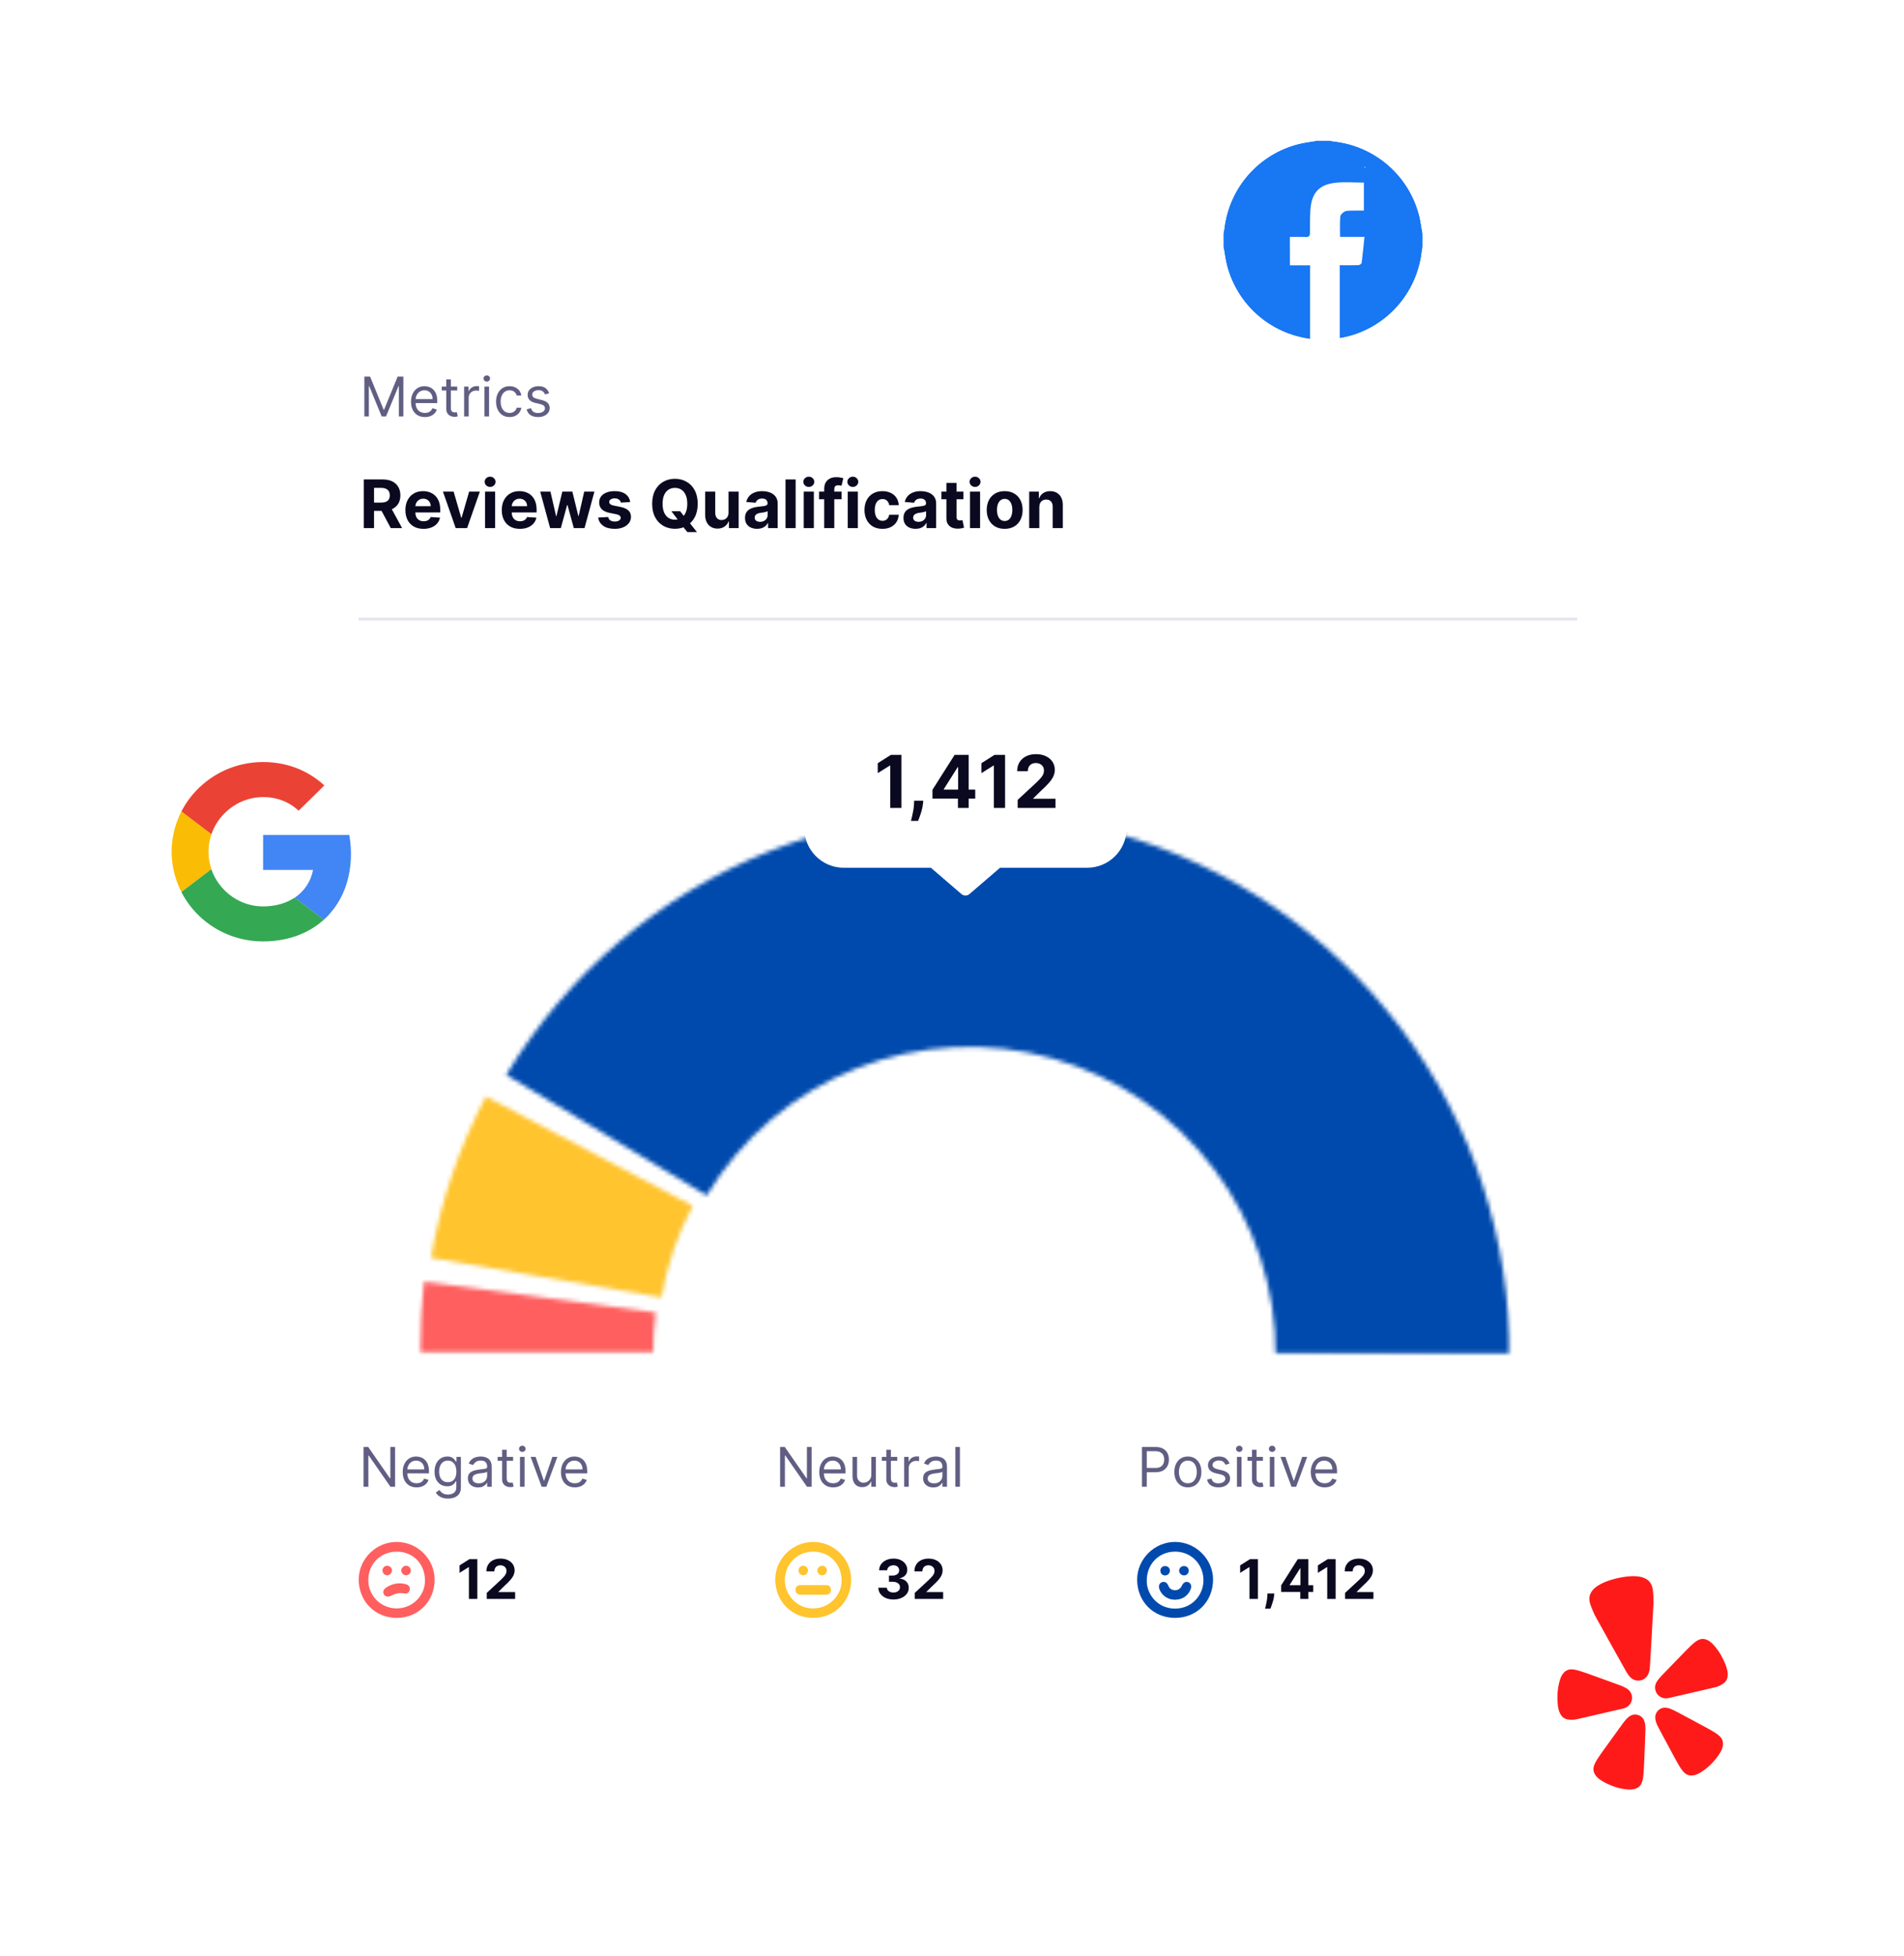
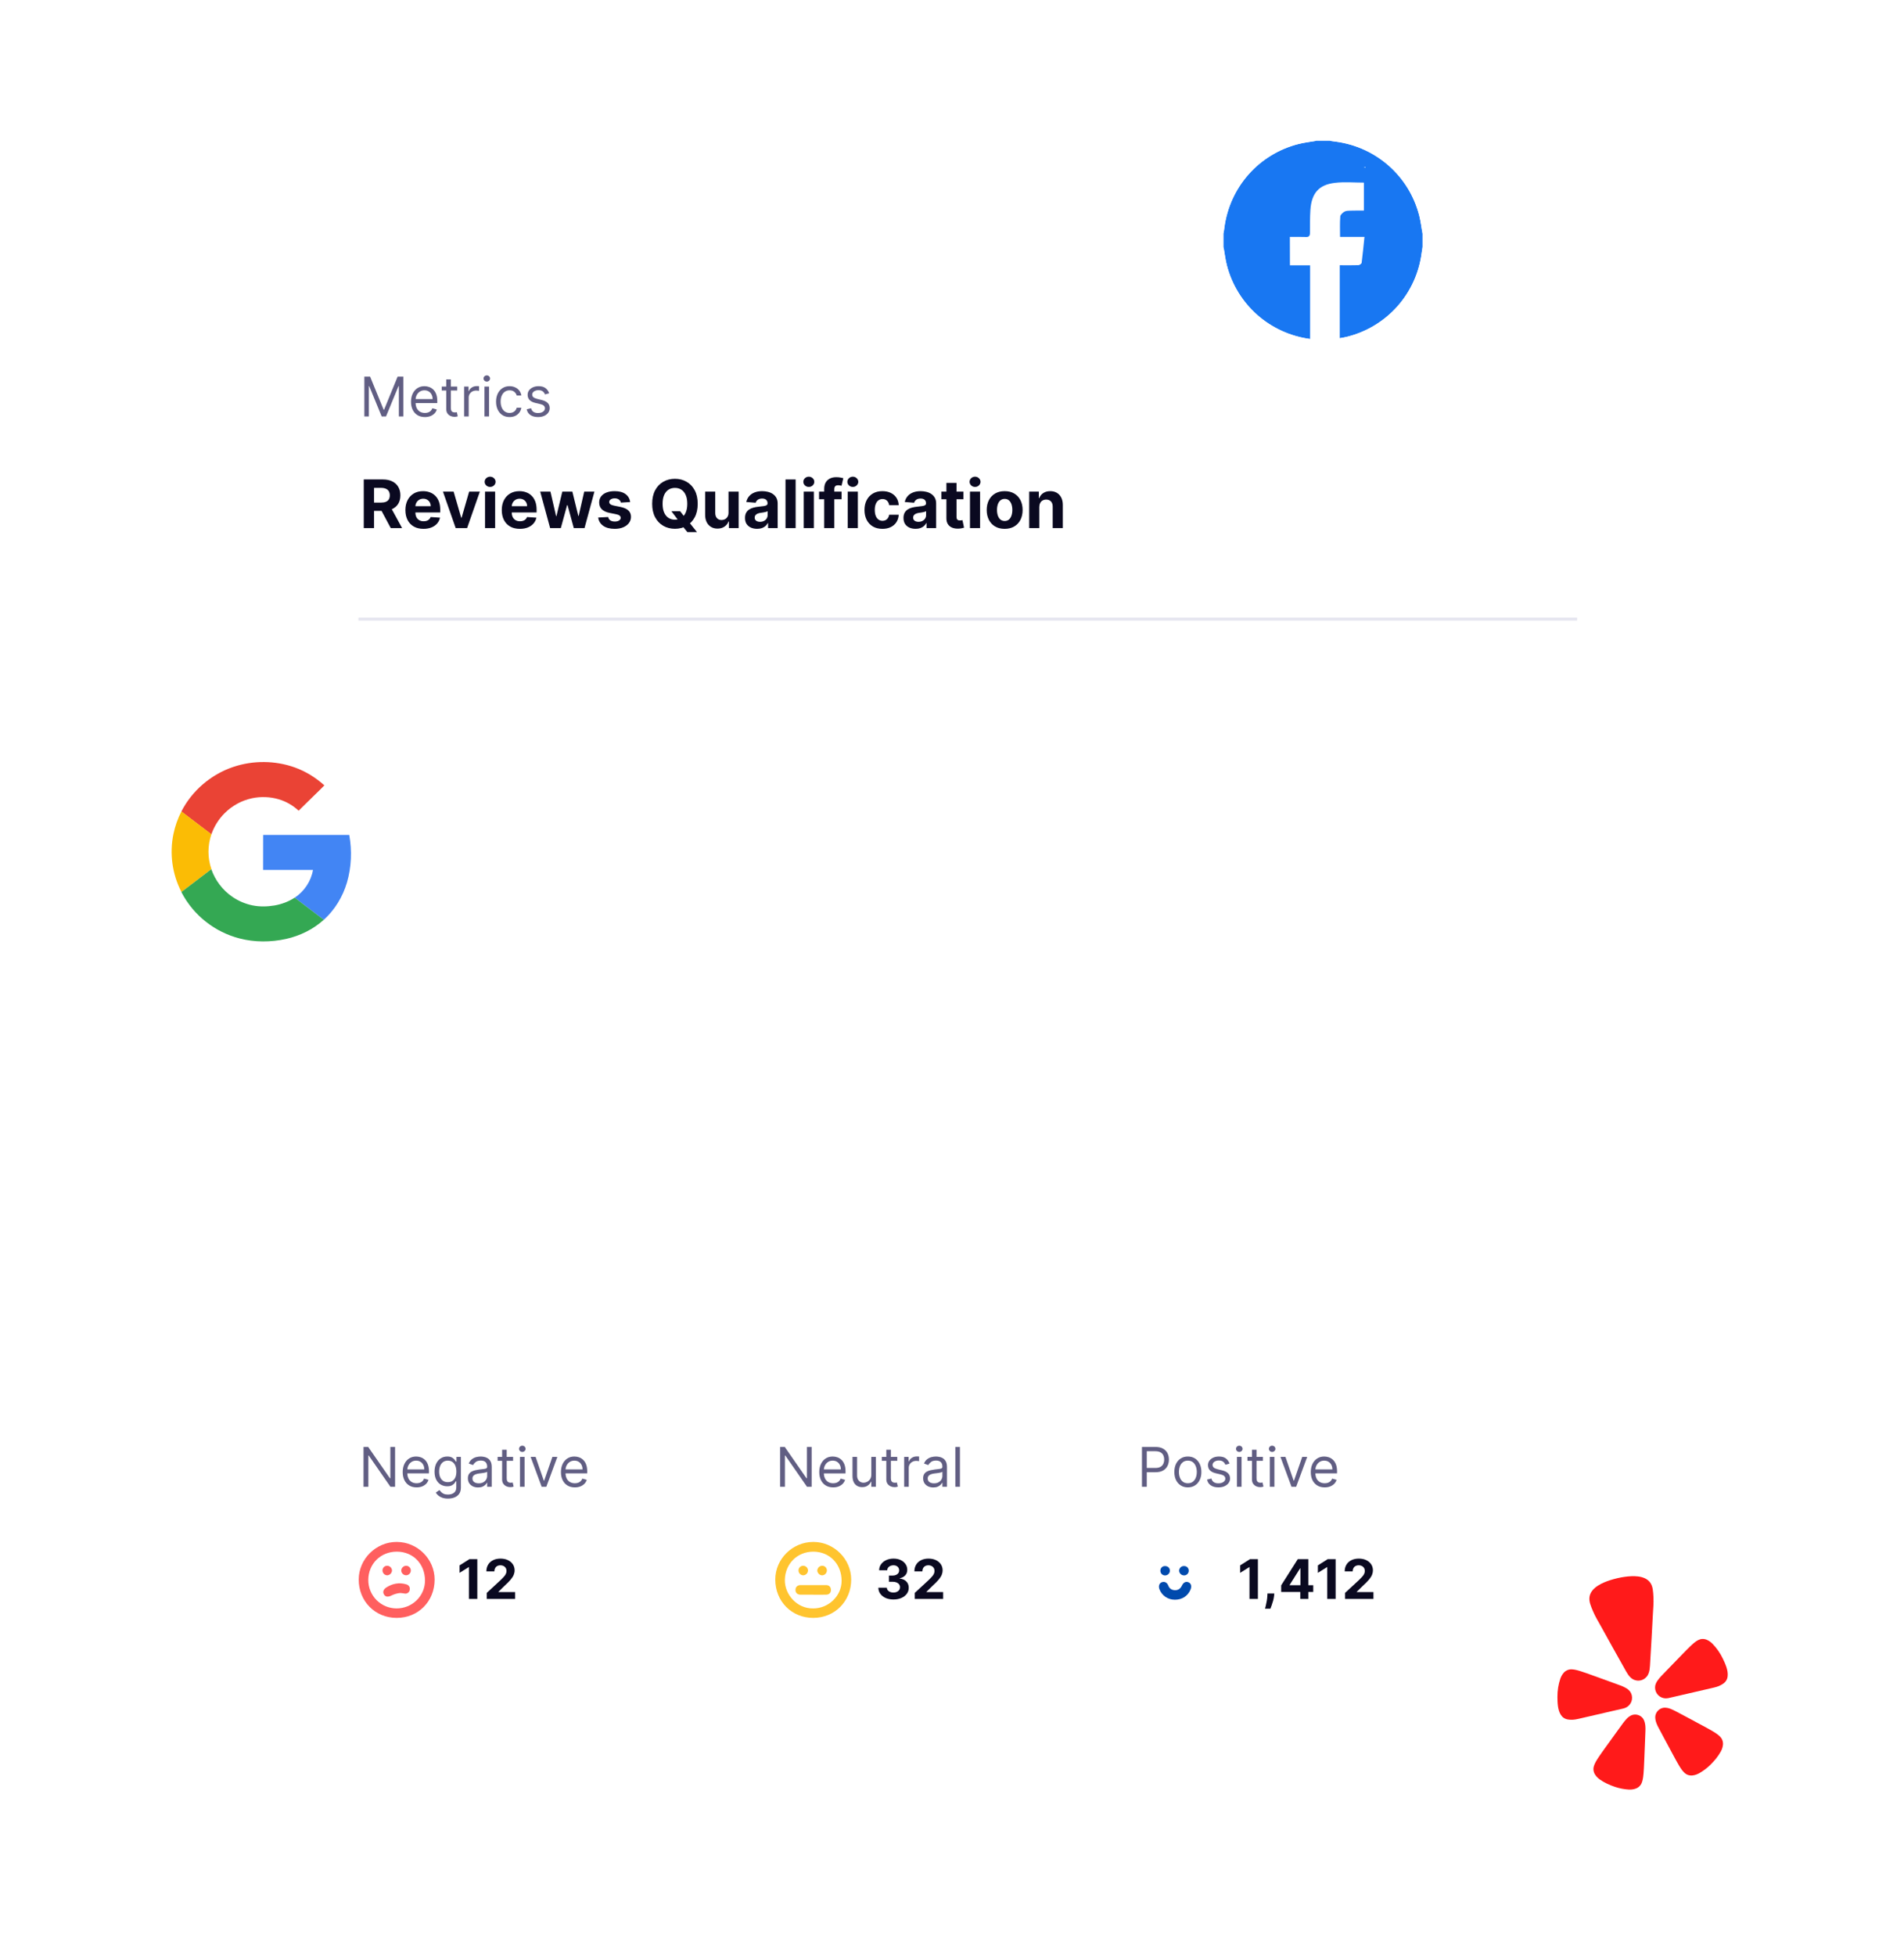
<svg xmlns="http://www.w3.org/2000/svg" width="446" height="458" viewBox="0 0 446 458" fill="none">
  <g filter="url(#filter0_d_57_214)">
    <rect x="60.471" y="67.7" width="335.311" height="334.599" rx="20" fill="white" />
  </g>
  <path d="M111.809 365.039V374.359H109.838V366.909H109.784L107.649 368.247V366.5L109.957 365.039H111.809Z" fill="#0A0920" />
  <path d="M114.024 374.359V372.939L117.341 369.867C117.623 369.594 117.86 369.348 118.051 369.13C118.245 368.912 118.392 368.698 118.492 368.488C118.592 368.276 118.642 368.047 118.642 367.801C118.642 367.528 118.58 367.293 118.456 367.096C118.332 366.896 118.162 366.742 117.946 366.636C117.731 366.527 117.487 366.472 117.214 366.472C116.928 366.472 116.68 366.53 116.467 366.645C116.255 366.761 116.091 366.926 115.976 367.141C115.861 367.357 115.803 367.613 115.803 367.91H113.933C113.933 367.301 114.071 366.771 114.347 366.322C114.623 365.873 115.01 365.526 115.507 365.28C116.005 365.034 116.578 364.912 117.227 364.912C117.895 364.912 118.476 365.03 118.97 365.267C119.468 365.5 119.854 365.825 120.131 366.24C120.407 366.656 120.545 367.132 120.545 367.669C120.545 368.021 120.475 368.369 120.335 368.711C120.199 369.054 119.955 369.435 119.603 369.854C119.251 370.269 118.755 370.768 118.115 371.351L116.754 372.684V372.748H120.667V374.359H114.024Z" fill="#0A0920" />
  <path d="M92.914 361.008C97.786 361.008 101.811 365.004 101.811 369.828C101.804 374.936 97.96 378.808 92.9 378.795C87.841 378.781 84.003 374.871 84.028 369.782C84.051 364.985 88.08 361.008 92.914 361.008ZM92.9 376.576C96.551 376.586 99.54 373.669 99.552 370.089C99.563 366.171 96.785 363.296 92.975 363.283C89.165 363.27 86.282 366.137 86.273 369.915C86.268 370.788 86.436 371.654 86.767 372.462C87.099 373.27 87.586 374.005 88.202 374.624C88.818 375.243 89.551 375.734 90.357 376.069C91.164 376.404 92.028 376.576 92.902 376.576H92.9Z" fill="#FF5F5F" />
  <path d="M94.96 373.114C94.347 373.053 93.917 372.921 93.52 372.989C92.901 373.077 92.299 373.26 91.736 373.532C90.986 373.924 90.356 373.93 89.981 373.369C89.582 372.77 89.778 372.12 90.52 371.652C91.954 370.747 93.49 370.449 95.138 370.927C95.792 371.115 96.087 371.61 95.972 372.231C95.939 372.475 95.818 372.699 95.632 372.862C95.446 373.024 95.207 373.113 94.96 373.114V373.114Z" fill="#FF5F5F" />
  <path d="M90.669 366.588C90.97 366.586 91.259 366.701 91.475 366.909C91.692 367.118 91.818 367.402 91.828 367.702C91.809 367.99 91.688 368.262 91.486 368.468C91.284 368.674 91.014 368.801 90.727 368.826C90.438 368.822 90.162 368.71 89.952 368.512C89.743 368.314 89.616 368.044 89.597 367.757C89.584 367.608 89.603 367.459 89.651 367.318C89.699 367.177 89.776 367.047 89.877 366.937C89.978 366.827 90.1 366.74 90.237 366.68C90.373 366.62 90.52 366.588 90.669 366.588V366.588Z" fill="#FF5F5F" />
  <path d="M95.11 368.814C94.81 368.805 94.524 368.68 94.315 368.464C94.105 368.248 93.988 367.96 93.988 367.659C94.013 367.372 94.142 367.104 94.352 366.906C94.561 366.708 94.836 366.593 95.124 366.584C95.273 366.584 95.421 366.614 95.558 366.673C95.696 366.731 95.82 366.817 95.924 366.924C96.027 367.032 96.108 367.159 96.161 367.298C96.215 367.438 96.239 367.587 96.234 367.736C96.222 368.026 96.098 368.3 95.889 368.501C95.68 368.702 95.401 368.814 95.11 368.814V368.814Z" fill="#FF5F5F" />
  <path d="M92.546 338.772V348.091H91.454L86.376 340.774H86.285V348.091H85.156V338.772H86.248L91.345 346.107H91.436V338.772H92.546Z" fill="#615E83" />
  <path d="M97.59 348.237C96.916 348.237 96.335 348.088 95.847 347.791C95.361 347.491 94.987 347.072 94.723 346.535C94.462 345.995 94.331 345.367 94.331 344.651C94.331 343.935 94.462 343.304 94.723 342.758C94.987 342.209 95.354 341.781 95.824 341.475C96.297 341.165 96.849 341.011 97.48 341.011C97.844 341.011 98.204 341.071 98.559 341.193C98.914 341.314 99.237 341.511 99.528 341.784C99.819 342.054 100.051 342.412 100.224 342.858C100.397 343.304 100.484 343.853 100.484 344.505V344.96H95.096V344.032H99.392C99.392 343.638 99.313 343.286 99.155 342.976C99 342.667 98.779 342.423 98.491 342.244C98.205 342.065 97.869 341.975 97.48 341.975C97.053 341.975 96.683 342.081 96.37 342.294C96.061 342.503 95.822 342.776 95.656 343.113C95.489 343.45 95.405 343.811 95.405 344.196V344.815C95.405 345.343 95.496 345.79 95.678 346.157C95.863 346.521 96.12 346.799 96.447 346.99C96.775 347.178 97.156 347.272 97.59 347.272C97.872 347.272 98.126 347.233 98.354 347.154C98.585 347.072 98.783 346.951 98.95 346.79C99.117 346.626 99.246 346.423 99.337 346.18L100.375 346.471C100.265 346.823 100.082 347.133 99.824 347.4C99.566 347.664 99.248 347.87 98.868 348.018C98.489 348.164 98.063 348.237 97.59 348.237Z" fill="#615E83" />
  <path d="M104.939 350.858C104.42 350.858 103.974 350.791 103.601 350.658C103.228 350.527 102.917 350.354 102.668 350.139C102.422 349.927 102.227 349.699 102.081 349.456L102.936 348.856C103.034 348.983 103.156 349.129 103.305 349.293C103.454 349.459 103.657 349.604 103.915 349.725C104.176 349.849 104.517 349.912 104.939 349.912C105.503 349.912 105.969 349.775 106.336 349.502C106.703 349.229 106.886 348.801 106.886 348.219V346.799H106.795C106.716 346.926 106.604 347.084 106.459 347.272C106.316 347.457 106.11 347.623 105.84 347.768C105.573 347.911 105.212 347.982 104.757 347.982C104.192 347.982 103.686 347.849 103.237 347.582C102.791 347.315 102.437 346.926 102.177 346.417C101.919 345.907 101.79 345.288 101.79 344.56C101.79 343.844 101.916 343.221 102.167 342.69C102.419 342.156 102.77 341.743 103.219 341.452C103.668 341.158 104.186 341.011 104.775 341.011C105.23 341.011 105.591 341.086 105.858 341.238C106.128 341.387 106.334 341.557 106.477 341.748C106.622 341.936 106.735 342.091 106.814 342.212H106.923V341.102H107.96V348.292C107.96 348.892 107.824 349.381 107.551 349.757C107.281 350.136 106.917 350.414 106.459 350.59C106.004 350.769 105.497 350.858 104.939 350.858ZM104.902 347.017C105.333 347.017 105.697 346.919 105.994 346.722C106.292 346.524 106.518 346.241 106.673 345.871C106.827 345.5 106.905 345.058 106.905 344.542C106.905 344.038 106.829 343.594 106.677 343.209C106.525 342.823 106.301 342.521 106.004 342.303C105.706 342.085 105.339 341.975 104.902 341.975C104.447 341.975 104.068 342.091 103.765 342.321C103.464 342.552 103.238 342.861 103.087 343.249C102.938 343.638 102.864 344.069 102.864 344.542C102.864 345.027 102.94 345.456 103.091 345.83C103.246 346.2 103.473 346.491 103.774 346.703C104.077 346.913 104.453 347.017 104.902 347.017Z" fill="#615E83" />
  <path d="M111.983 348.255C111.54 348.255 111.138 348.172 110.777 348.005C110.416 347.835 110.129 347.591 109.917 347.272C109.705 346.951 109.599 346.562 109.599 346.107C109.599 345.707 109.677 345.382 109.835 345.133C109.993 344.882 110.204 344.684 110.468 344.542C110.732 344.399 111.023 344.293 111.341 344.223C111.663 344.15 111.986 344.093 112.311 344.05C112.735 343.996 113.08 343.955 113.344 343.928C113.611 343.897 113.805 343.847 113.926 343.777C114.051 343.708 114.113 343.586 114.113 343.413V343.377C114.113 342.928 113.99 342.579 113.744 342.33C113.501 342.081 113.133 341.957 112.638 341.957C112.126 341.957 111.724 342.069 111.432 342.294C111.141 342.518 110.936 342.758 110.818 343.013L109.799 342.649C109.981 342.224 110.223 341.893 110.527 341.657C110.833 341.417 111.167 341.25 111.528 341.156C111.892 341.059 112.25 341.011 112.602 341.011C112.826 341.011 113.084 341.038 113.376 341.092C113.67 341.144 113.953 341.252 114.226 341.416C114.503 341.579 114.732 341.827 114.914 342.157C115.096 342.488 115.187 342.931 115.187 343.486V348.091H114.113V347.145H114.058C113.985 347.296 113.864 347.459 113.694 347.632C113.524 347.805 113.298 347.952 113.016 348.073C112.734 348.194 112.39 348.255 111.983 348.255ZM112.147 347.29C112.572 347.29 112.93 347.207 113.221 347.04C113.515 346.873 113.737 346.658 113.885 346.394C114.037 346.13 114.113 345.852 114.113 345.561V344.578C114.067 344.633 113.967 344.683 113.812 344.728C113.661 344.771 113.485 344.809 113.284 344.842C113.087 344.873 112.895 344.9 112.707 344.924C112.522 344.945 112.371 344.964 112.256 344.979C111.977 345.015 111.716 345.074 111.473 345.156C111.234 345.235 111.04 345.355 110.891 345.516C110.745 345.673 110.672 345.889 110.672 346.162C110.672 346.535 110.81 346.817 111.087 347.008C111.366 347.196 111.719 347.29 112.147 347.29Z" fill="#615E83" />
  <path d="M120.187 341.102V342.012H116.564V341.102H120.187ZM117.62 339.427H118.694V346.089C118.694 346.392 118.738 346.62 118.826 346.772C118.917 346.92 119.032 347.02 119.172 347.072C119.314 347.12 119.465 347.145 119.622 347.145C119.741 347.145 119.838 347.139 119.914 347.127C119.989 347.111 120.05 347.099 120.096 347.09L120.314 348.055C120.241 348.082 120.14 348.109 120.009 348.137C119.879 348.167 119.713 348.182 119.513 348.182C119.21 348.182 118.912 348.117 118.621 347.987C118.333 347.856 118.093 347.657 117.902 347.39C117.714 347.124 117.62 346.787 117.62 346.38V339.427Z" fill="#615E83" />
  <path d="M121.802 348.091V341.102H122.876V348.091H121.802ZM122.348 339.937C122.139 339.937 121.958 339.865 121.807 339.723C121.658 339.58 121.584 339.409 121.584 339.209C121.584 339.008 121.658 338.837 121.807 338.694C121.958 338.552 122.139 338.48 122.348 338.48C122.557 338.48 122.736 338.552 122.885 338.694C123.037 338.837 123.113 339.008 123.113 339.209C123.113 339.409 123.037 339.58 122.885 339.723C122.736 339.865 122.557 339.937 122.348 339.937Z" fill="#615E83" />
  <path d="M130.558 341.102L127.974 348.091H126.882L124.297 341.102H125.462L127.391 346.672H127.464L129.394 341.102H130.558Z" fill="#615E83" />
  <path d="M134.656 348.237C133.983 348.237 133.402 348.088 132.913 347.791C132.428 347.491 132.053 347.072 131.789 346.535C131.529 345.995 131.398 345.367 131.398 344.651C131.398 343.935 131.529 343.304 131.789 342.758C132.053 342.209 132.42 341.781 132.891 341.475C133.364 341.165 133.916 341.011 134.547 341.011C134.911 341.011 135.271 341.071 135.626 341.193C135.98 341.314 136.304 341.511 136.595 341.784C136.886 342.054 137.118 342.412 137.291 342.858C137.464 343.304 137.55 343.853 137.55 344.505V344.96H132.163V344.032H136.458C136.458 343.638 136.379 343.286 136.222 342.976C136.067 342.667 135.845 342.423 135.557 342.244C135.272 342.065 134.935 341.975 134.547 341.975C134.119 341.975 133.749 342.081 133.437 342.294C133.127 342.503 132.889 342.776 132.722 343.113C132.555 343.45 132.472 343.811 132.472 344.196V344.815C132.472 345.343 132.563 345.79 132.745 346.157C132.93 346.521 133.186 346.799 133.514 346.99C133.842 347.178 134.222 347.272 134.656 347.272C134.938 347.272 135.193 347.233 135.421 347.154C135.651 347.072 135.85 346.951 136.017 346.79C136.184 346.626 136.313 346.423 136.404 346.18L137.441 346.471C137.332 346.823 137.148 347.133 136.891 347.4C136.633 347.664 136.314 347.87 135.935 348.018C135.556 348.164 135.13 348.237 134.656 348.237Z" fill="#615E83" />
  <path d="M209.281 374.486C208.601 374.486 207.996 374.369 207.465 374.136C206.937 373.899 206.52 373.574 206.214 373.162C205.91 372.746 205.754 372.267 205.745 371.724H207.729C207.741 371.951 207.816 372.152 207.952 372.325C208.092 372.494 208.277 372.626 208.507 372.72C208.738 372.814 208.997 372.861 209.285 372.861C209.586 372.861 209.851 372.808 210.082 372.702C210.312 372.596 210.493 372.449 210.623 372.261C210.754 372.073 210.819 371.856 210.819 371.61C210.819 371.361 210.749 371.141 210.61 370.95C210.473 370.756 210.276 370.604 210.018 370.495C209.763 370.386 209.46 370.331 209.108 370.331H208.239V368.884H209.108C209.405 368.884 209.668 368.833 209.895 368.73C210.126 368.626 210.305 368.484 210.432 368.302C210.56 368.117 210.623 367.901 210.623 367.656C210.623 367.422 210.567 367.217 210.455 367.041C210.346 366.862 210.191 366.723 209.991 366.623C209.794 366.523 209.563 366.472 209.299 366.472C209.032 366.472 208.788 366.521 208.566 366.618C208.345 366.712 208.168 366.847 208.034 367.023C207.901 367.199 207.829 367.405 207.82 367.642H205.932C205.941 367.105 206.094 366.632 206.391 366.222C206.689 365.813 207.089 365.493 207.593 365.262C208.099 365.028 208.671 364.912 209.308 364.912C209.951 364.912 210.514 365.028 210.996 365.262C211.479 365.496 211.854 365.811 212.12 366.209C212.39 366.603 212.524 367.046 212.521 367.537C212.524 368.059 212.362 368.494 212.034 368.843C211.709 369.192 211.286 369.414 210.764 369.508V369.581C211.45 369.668 211.972 369.907 212.33 370.295C212.691 370.68 212.87 371.163 212.867 371.742C212.87 372.273 212.717 372.745 212.407 373.157C212.101 373.57 211.678 373.894 211.138 374.131C210.598 374.368 209.979 374.486 209.281 374.486Z" fill="#0A0920" />
  <path d="M214.283 374.359V372.939L217.601 369.867C217.883 369.594 218.119 369.348 218.31 369.13C218.505 368.912 218.652 368.698 218.752 368.488C218.852 368.276 218.902 368.047 218.902 367.801C218.902 367.528 218.84 367.293 218.715 367.096C218.591 366.896 218.421 366.742 218.206 366.636C217.99 366.527 217.746 366.472 217.473 366.472C217.188 366.472 216.939 366.53 216.727 366.645C216.514 366.761 216.351 366.926 216.235 367.141C216.12 367.357 216.062 367.613 216.062 367.91H214.192C214.192 367.301 214.33 366.771 214.606 366.322C214.882 365.873 215.269 365.526 215.767 365.28C216.264 365.034 216.838 364.912 217.487 364.912C218.154 364.912 218.735 365.03 219.23 365.267C219.727 365.5 220.114 365.825 220.39 366.24C220.666 366.656 220.804 367.132 220.804 367.669C220.804 368.021 220.734 368.369 220.595 368.711C220.458 369.054 220.214 369.435 219.862 369.854C219.51 370.269 219.014 370.768 218.374 371.351L217.013 372.684V372.748H220.927V374.359H214.283Z" fill="#0A0920" />
  <path d="M181.605 369.806C181.605 364.988 185.645 361.002 190.523 361.008C195.354 361.008 199.379 365.009 199.386 369.805C199.396 374.896 195.535 378.792 190.489 378.795C185.443 378.797 181.605 374.918 181.605 369.806ZM190.469 376.578C194.073 376.597 197.122 373.664 197.142 370.16C197.164 366.224 194.362 363.302 190.55 363.286C186.767 363.27 183.943 366.1 183.846 369.847C183.757 373.304 186.691 376.643 190.469 376.576V376.578Z" fill="#FFC42E" />
  <path d="M190.446 373.361C189.474 373.361 188.502 373.371 187.531 373.361C186.777 373.35 186.336 372.924 186.336 372.245C186.336 371.567 186.789 371.119 187.531 371.114C189.518 371.1 191.505 371.1 193.492 371.114C194.232 371.114 194.649 371.569 194.638 372.269C194.629 372.94 194.227 373.345 193.5 373.358C192.476 373.379 191.46 373.361 190.446 373.361Z" fill="#FFC42E" />
  <path d="M188.18 368.827C187.891 368.823 187.615 368.71 187.405 368.511C187.196 368.312 187.069 368.041 187.05 367.753C187.039 367.604 187.058 367.455 187.107 367.315C187.156 367.174 187.233 367.045 187.335 366.936C187.436 366.826 187.558 366.739 187.695 366.679C187.831 366.62 187.978 366.588 188.127 366.588C188.416 366.585 188.695 366.692 188.908 366.888C189.121 367.083 189.252 367.352 189.274 367.64C189.277 367.94 189.166 368.23 188.962 368.45C188.759 368.671 188.479 368.805 188.18 368.827V368.827Z" fill="#FFC42E" />
  <path d="M192.551 366.588C192.694 366.581 192.838 366.602 192.974 366.651C193.109 366.7 193.234 366.776 193.34 366.873C193.446 366.971 193.531 367.088 193.591 367.219C193.651 367.35 193.685 367.492 193.69 367.636C193.7 367.937 193.593 368.231 193.39 368.454C193.187 368.678 192.905 368.813 192.604 368.831C192.019 368.845 191.439 368.278 191.444 367.694C191.459 367.405 191.58 367.132 191.784 366.928C191.989 366.723 192.262 366.602 192.551 366.588V366.588Z" fill="#FFC42E" />
  <path d="M190.124 338.772V348.091H189.031L183.953 340.774H183.862V348.091H182.733V338.772H183.826L188.922 346.107H189.013V338.772H190.124Z" fill="#615E83" />
  <path d="M195.167 348.237C194.493 348.237 193.912 348.088 193.424 347.791C192.938 347.491 192.564 347.072 192.3 346.535C192.039 345.995 191.908 345.367 191.908 344.651C191.908 343.935 192.039 343.304 192.3 342.758C192.564 342.209 192.931 341.781 193.401 341.475C193.874 341.165 194.426 341.011 195.057 341.011C195.422 341.011 195.781 341.071 196.136 341.193C196.491 341.314 196.814 341.511 197.105 341.784C197.396 342.054 197.629 342.412 197.801 342.858C197.974 343.304 198.061 343.853 198.061 344.505V344.961H192.673V344.032H196.969C196.969 343.638 196.89 343.286 196.732 342.976C196.577 342.667 196.356 342.423 196.068 342.244C195.783 342.065 195.446 341.975 195.057 341.975C194.63 341.975 194.26 342.082 193.947 342.294C193.638 342.503 193.4 342.776 193.233 343.113C193.066 343.45 192.982 343.811 192.982 344.196V344.815C192.982 345.343 193.073 345.79 193.255 346.157C193.441 346.521 193.697 346.799 194.025 346.99C194.352 347.178 194.733 347.272 195.167 347.272C195.449 347.272 195.704 347.233 195.931 347.154C196.162 347.072 196.36 346.951 196.527 346.79C196.694 346.626 196.823 346.423 196.914 346.18L197.952 346.471C197.842 346.823 197.659 347.133 197.401 347.4C197.143 347.664 196.825 347.87 196.445 348.018C196.066 348.164 195.64 348.237 195.167 348.237Z" fill="#615E83" />
  <path d="M204.099 345.234V341.102H205.173V348.091H204.099V346.908H204.027C203.863 347.263 203.608 347.565 203.262 347.814C202.916 348.059 202.479 348.182 201.952 348.182C201.515 348.182 201.126 348.087 200.787 347.896C200.447 347.701 200.18 347.41 199.986 347.022C199.792 346.631 199.695 346.138 199.695 345.543V341.102H200.768V345.47C200.768 345.98 200.911 346.386 201.196 346.69C201.484 346.993 201.852 347.145 202.297 347.145C202.564 347.145 202.836 347.077 203.112 346.94C203.391 346.803 203.625 346.594 203.813 346.312C204.004 346.03 204.099 345.67 204.099 345.234Z" fill="#615E83" />
  <path d="M210.18 341.102V342.012H206.558V341.102H210.18ZM207.614 339.427H208.688V346.089C208.688 346.392 208.732 346.62 208.82 346.772C208.911 346.92 209.026 347.02 209.165 347.072C209.308 347.121 209.458 347.145 209.616 347.145C209.734 347.145 209.831 347.139 209.907 347.127C209.983 347.111 210.044 347.099 210.089 347.09L210.308 348.055C210.235 348.082 210.133 348.11 210.003 348.137C209.872 348.167 209.707 348.182 209.507 348.182C209.203 348.182 208.906 348.117 208.615 347.987C208.327 347.856 208.087 347.657 207.896 347.391C207.708 347.124 207.614 346.787 207.614 346.38V339.427Z" fill="#615E83" />
  <path d="M211.796 348.091V341.102H212.833V342.157H212.906C213.033 341.812 213.264 341.531 213.598 341.315C213.931 341.1 214.308 340.992 214.726 340.992C214.805 340.992 214.904 340.994 215.022 340.997C215.14 341 215.23 341.005 215.29 341.011V342.103C215.254 342.094 215.171 342.08 215.04 342.062C214.913 342.041 214.778 342.03 214.635 342.03C214.295 342.03 213.992 342.101 213.725 342.244C213.461 342.383 213.252 342.578 213.097 342.826C212.945 343.072 212.87 343.353 212.87 343.668V348.091H211.796Z" fill="#615E83" />
  <path d="M218.62 348.255C218.177 348.255 217.775 348.172 217.414 348.005C217.053 347.835 216.767 347.591 216.554 347.272C216.342 346.951 216.236 346.562 216.236 346.107C216.236 345.707 216.315 345.382 216.472 345.133C216.63 344.882 216.841 344.684 217.105 344.542C217.369 344.399 217.66 344.293 217.979 344.223C218.3 344.151 218.623 344.093 218.948 344.05C219.373 343.996 219.717 343.955 219.981 343.928C220.248 343.897 220.442 343.847 220.563 343.777C220.688 343.708 220.75 343.586 220.75 343.413V343.377C220.75 342.928 220.627 342.579 220.381 342.33C220.139 342.082 219.77 341.957 219.276 341.957C218.763 341.957 218.361 342.069 218.07 342.294C217.779 342.518 217.574 342.758 217.455 343.013L216.436 342.649C216.618 342.224 216.861 341.893 217.164 341.657C217.471 341.417 217.804 341.25 218.165 341.156C218.529 341.059 218.887 341.011 219.239 341.011C219.464 341.011 219.722 341.038 220.013 341.093C220.307 341.144 220.591 341.252 220.864 341.416C221.14 341.579 221.369 341.827 221.551 342.157C221.733 342.488 221.824 342.931 221.824 343.486V348.091H220.75V347.145H220.695C220.623 347.296 220.501 347.459 220.331 347.632C220.161 347.805 219.935 347.952 219.653 348.073C219.371 348.194 219.027 348.255 218.62 348.255ZM218.784 347.29C219.209 347.29 219.567 347.207 219.858 347.04C220.152 346.873 220.374 346.658 220.523 346.394C220.674 346.13 220.75 345.852 220.75 345.561V344.578C220.705 344.633 220.604 344.683 220.45 344.728C220.298 344.771 220.122 344.809 219.922 344.842C219.725 344.873 219.532 344.9 219.344 344.924C219.159 344.945 219.009 344.964 218.893 344.979C218.614 345.015 218.353 345.074 218.111 345.156C217.871 345.235 217.677 345.355 217.528 345.516C217.383 345.673 217.31 345.889 217.31 346.162C217.31 346.535 217.448 346.817 217.724 347.008C218.003 347.196 218.356 347.29 218.784 347.29Z" fill="#615E83" />
  <path d="M224.858 338.772V348.091H223.784V338.772H224.858Z" fill="#615E83" />
  <path d="M294.655 365.039V374.359H292.685V366.909H292.63L290.496 368.247V366.5L292.803 365.039H294.655Z" fill="#0A0920" />
  <path d="M298.495 373.084L298.445 373.585C298.405 373.985 298.33 374.384 298.217 374.782C298.108 375.182 297.993 375.545 297.871 375.869C297.753 376.194 297.658 376.449 297.585 376.634H296.329C296.374 376.455 296.436 376.205 296.515 375.883C296.594 375.565 296.669 375.207 296.738 374.809C296.808 374.412 296.852 374.007 296.87 373.594L296.893 373.084H298.495Z" fill="#0A0920" />
  <path d="M300.108 372.72V371.169L303.999 365.039H305.337V367.187H304.545L302.092 371.069V371.141H307.621V372.72H300.108ZM304.581 374.359V372.247L304.618 371.56V365.039H306.465V374.359H304.581Z" fill="#0A0920" />
  <path d="M312.863 365.039V374.359H310.893V366.909H310.838L308.704 368.247V366.5L311.011 365.039H312.863Z" fill="#0A0920" />
  <path d="M315.078 374.359V372.939L318.396 369.867C318.678 369.594 318.914 369.348 319.106 369.13C319.3 368.912 319.447 368.698 319.547 368.488C319.647 368.276 319.697 368.047 319.697 367.801C319.697 367.528 319.635 367.293 319.511 367.096C319.386 366.896 319.216 366.742 319.001 366.636C318.786 366.527 318.541 366.472 318.268 366.472C317.983 366.472 317.734 366.53 317.522 366.645C317.31 366.761 317.146 366.926 317.03 367.141C316.915 367.357 316.858 367.613 316.858 367.91H314.987C314.987 367.301 315.125 366.771 315.401 366.322C315.677 365.873 316.064 365.526 316.562 365.28C317.059 365.034 317.633 364.912 318.282 364.912C318.949 364.912 319.53 365.03 320.025 365.267C320.522 365.5 320.909 365.825 321.185 366.24C321.461 366.656 321.599 367.132 321.599 367.669C321.599 368.021 321.529 368.369 321.39 368.711C321.253 369.054 321.009 369.435 320.657 369.854C320.305 370.269 319.809 370.768 319.169 371.351L317.809 372.684V372.748H321.722V374.359H315.078Z" fill="#0A0920" />
-   <path d="M275.235 378.795C270.161 378.788 266.36 374.933 266.368 369.802C266.376 365.021 270.42 361.008 275.243 361.008C280.087 361.008 284.162 365.039 284.15 369.842C284.144 374.958 280.311 378.803 275.235 378.795ZM268.626 370.018C268.529 373.011 270.955 376.611 275.251 376.618C279.325 376.618 281.89 373.32 281.902 370.029C281.914 366.193 278.999 363.256 275.227 363.279C271.454 363.302 268.626 366.187 268.626 370.018Z" fill="#004aad" />
  <path d="M275.22 374.542C273.559 374.542 272.133 373.566 271.583 372.063C271.318 371.34 271.553 370.664 272.145 370.444C272.784 370.208 273.371 370.496 273.663 371.229C273.955 371.962 274.494 372.292 275.243 372.308C275.992 372.323 276.536 371.926 276.851 371.245C277.203 370.482 277.781 370.183 278.413 370.462C278.997 370.718 279.184 371.363 278.891 372.111C278.298 373.624 276.912 374.553 275.22 374.542Z" fill="#004aad" />
  <path d="M274.042 367.724C274.043 368.011 273.933 368.288 273.735 368.497C273.537 368.706 273.267 368.831 272.98 368.847C272.831 368.859 272.682 368.84 272.541 368.792C272.4 368.743 272.271 368.666 272.161 368.565C272.051 368.464 271.964 368.342 271.904 368.205C271.844 368.069 271.813 367.922 271.813 367.773C271.804 367.63 271.824 367.487 271.873 367.352C271.922 367.218 271.997 367.094 272.096 366.99C272.194 366.886 272.312 366.803 272.444 366.747C272.575 366.691 272.717 366.662 272.86 366.663C273.539 366.639 274.025 367.081 274.042 367.724Z" fill="#004aad" />
  <path d="M278.452 367.75C278.454 367.899 278.425 368.046 278.367 368.183C278.309 368.321 278.224 368.444 278.116 368.547C278.009 368.649 277.881 368.729 277.741 368.78C277.602 368.831 277.453 368.852 277.304 368.843C277.017 368.83 276.744 368.71 276.54 368.506C276.336 368.302 276.216 368.03 276.202 367.742C276.205 367.593 276.237 367.447 276.298 367.311C276.359 367.175 276.446 367.052 276.555 366.951C276.664 366.85 276.792 366.771 276.932 366.721C277.072 366.67 277.221 366.648 277.369 366.656C277.514 366.652 277.657 366.678 277.791 366.731C277.925 366.785 278.046 366.866 278.148 366.968C278.249 367.071 278.328 367.193 278.381 367.328C278.433 367.462 278.457 367.606 278.452 367.75V367.75Z" fill="#004aad" />
  <path d="M267.496 348.091V338.772H270.645C271.376 338.772 271.974 338.904 272.438 339.168C272.905 339.429 273.251 339.782 273.476 340.228C273.7 340.674 273.812 341.171 273.812 341.72C273.812 342.27 273.7 342.769 273.476 343.218C273.254 343.667 272.911 344.025 272.447 344.292C271.983 344.555 271.388 344.687 270.663 344.687H268.406V343.686H270.627C271.127 343.686 271.529 343.6 271.833 343.427C272.136 343.254 272.356 343.02 272.493 342.726C272.632 342.429 272.702 342.094 272.702 341.72C272.702 341.347 272.632 341.014 272.493 340.719C272.356 340.425 272.135 340.195 271.828 340.028C271.522 339.858 271.115 339.773 270.609 339.773H268.625V348.091H267.496Z" fill="#615E83" />
  <path d="M278.249 348.237C277.618 348.237 277.064 348.087 276.588 347.786C276.115 347.486 275.745 347.066 275.478 346.526C275.214 345.986 275.082 345.355 275.082 344.633C275.082 343.905 275.214 343.269 275.478 342.726C275.745 342.183 276.115 341.761 276.588 341.461C277.064 341.161 277.618 341.011 278.249 341.011C278.88 341.011 279.432 341.161 279.906 341.461C280.382 341.761 280.752 342.183 281.016 342.726C281.283 343.269 281.416 343.905 281.416 344.633C281.416 345.355 281.283 345.986 281.016 346.526C280.752 347.066 280.382 347.486 279.906 347.786C279.432 348.087 278.88 348.237 278.249 348.237ZM278.249 347.272C278.728 347.272 279.123 347.149 279.432 346.904C279.742 346.658 279.971 346.335 280.119 345.934C280.268 345.534 280.342 345.1 280.342 344.633C280.342 344.166 280.268 343.73 280.119 343.327C279.971 342.923 279.742 342.597 279.432 342.348C279.123 342.1 278.728 341.975 278.249 341.975C277.77 341.975 277.375 342.1 277.066 342.348C276.757 342.597 276.527 342.923 276.379 343.327C276.23 343.73 276.156 344.166 276.156 344.633C276.156 345.1 276.23 345.534 276.379 345.934C276.527 346.335 276.757 346.658 277.066 346.904C277.375 347.149 277.77 347.272 278.249 347.272Z" fill="#615E83" />
  <path d="M288.007 342.667L287.042 342.94C286.981 342.779 286.892 342.623 286.773 342.471C286.658 342.317 286.5 342.189 286.3 342.089C286.1 341.989 285.844 341.939 285.531 341.939C285.103 341.939 284.747 342.038 284.462 342.235C284.18 342.429 284.039 342.676 284.039 342.976C284.039 343.243 284.136 343.454 284.33 343.609C284.524 343.764 284.827 343.893 285.24 343.996L286.277 344.251C286.902 344.402 287.368 344.634 287.674 344.947C287.981 345.256 288.134 345.655 288.134 346.144C288.134 346.544 288.019 346.902 287.788 347.218C287.561 347.533 287.242 347.782 286.833 347.964C286.423 348.146 285.947 348.237 285.404 348.237C284.691 348.237 284.101 348.082 283.634 347.773C283.166 347.463 282.871 347.011 282.746 346.417L283.766 346.162C283.863 346.538 284.046 346.82 284.316 347.008C284.589 347.196 284.946 347.29 285.386 347.29C285.886 347.29 286.284 347.184 286.578 346.972C286.875 346.756 287.024 346.499 287.024 346.198C287.024 345.956 286.939 345.752 286.769 345.588C286.599 345.422 286.338 345.297 285.986 345.215L284.821 344.942C284.181 344.791 283.711 344.555 283.411 344.237C283.113 343.915 282.965 343.513 282.965 343.031C282.965 342.637 283.075 342.288 283.297 341.984C283.521 341.681 283.826 341.443 284.211 341.27C284.6 341.097 285.04 341.011 285.531 341.011C286.223 341.011 286.766 341.162 287.16 341.466C287.558 341.769 287.84 342.169 288.007 342.667Z" fill="#615E83" />
  <path d="M289.751 348.091V341.102H290.825V348.091H289.751ZM290.297 339.937C290.087 339.937 289.907 339.865 289.755 339.723C289.607 339.58 289.532 339.409 289.532 339.209C289.532 339.008 289.607 338.837 289.755 338.694C289.907 338.552 290.087 338.48 290.297 338.48C290.506 338.48 290.685 338.552 290.834 338.694C290.985 338.837 291.061 339.008 291.061 339.209C291.061 339.409 290.985 339.58 290.834 339.723C290.685 339.865 290.506 339.937 290.297 339.937Z" fill="#615E83" />
  <path d="M295.831 341.102V342.012H292.209V341.102H295.831ZM293.265 339.427H294.339V346.089C294.339 346.392 294.383 346.62 294.471 346.772C294.562 346.92 294.677 347.02 294.817 347.072C294.959 347.12 295.109 347.145 295.267 347.145C295.385 347.145 295.483 347.139 295.558 347.127C295.634 347.111 295.695 347.099 295.74 347.09L295.959 348.055C295.886 348.082 295.784 348.109 295.654 348.137C295.523 348.167 295.358 348.182 295.158 348.182C294.855 348.182 294.557 348.117 294.266 347.987C293.978 347.856 293.738 347.657 293.547 347.39C293.359 347.124 293.265 346.787 293.265 346.38V339.427Z" fill="#615E83" />
  <path d="M297.447 348.091V341.102H298.521V348.091H297.447ZM297.993 339.937C297.784 339.937 297.603 339.865 297.451 339.723C297.303 339.58 297.228 339.409 297.228 339.209C297.228 339.008 297.303 338.837 297.451 338.694C297.603 338.552 297.784 338.48 297.993 338.48C298.202 338.48 298.381 338.552 298.53 338.694C298.682 338.837 298.757 339.008 298.757 339.209C298.757 339.409 298.682 339.58 298.53 339.723C298.381 339.865 298.202 339.937 297.993 339.937Z" fill="#615E83" />
  <path d="M306.203 341.102L303.619 348.091H302.526L299.942 341.102H301.107L303.036 346.672H303.109L305.038 341.102H306.203Z" fill="#615E83" />
  <path d="M310.301 348.237C309.628 348.237 309.047 348.088 308.558 347.791C308.073 347.491 307.698 347.072 307.434 346.535C307.173 345.995 307.043 345.367 307.043 344.651C307.043 343.935 307.173 343.304 307.434 342.758C307.698 342.209 308.065 341.781 308.535 341.475C309.009 341.165 309.561 341.011 310.192 341.011C310.556 341.011 310.915 341.071 311.27 341.193C311.625 341.314 311.948 341.511 312.24 341.784C312.531 342.054 312.763 342.412 312.936 342.858C313.109 343.304 313.195 343.853 313.195 344.505V344.96H307.807V344.032H312.103C312.103 343.638 312.024 343.286 311.866 342.976C311.712 342.667 311.49 342.423 311.202 342.244C310.917 342.065 310.58 341.975 310.192 341.975C309.764 341.975 309.394 342.081 309.082 342.294C308.772 342.503 308.534 342.776 308.367 343.113C308.2 343.45 308.117 343.811 308.117 344.196V344.815C308.117 345.343 308.208 345.79 308.39 346.157C308.575 346.521 308.831 346.799 309.159 346.99C309.487 347.178 309.867 347.272 310.301 347.272C310.583 347.272 310.838 347.233 311.066 347.154C311.296 347.072 311.495 346.951 311.662 346.79C311.829 346.626 311.957 346.423 312.048 346.18L313.086 346.471C312.977 346.823 312.793 347.133 312.535 347.4C312.278 347.664 311.959 347.87 311.58 348.018C311.201 348.164 310.774 348.237 310.301 348.237Z" fill="#615E83" />
  <line x1="83.964" y1="144.943" x2="369.441" y2="144.943" stroke="#E5E5EF" stroke-width="0.712" />
  <path d="M85.21 123.646V112.255H89.704C90.564 112.255 91.298 112.409 91.906 112.717C92.518 113.021 92.984 113.453 93.302 114.013C93.625 114.569 93.786 115.224 93.786 115.976C93.786 116.733 93.623 117.383 93.297 117.929C92.971 118.47 92.498 118.885 91.879 119.174C91.263 119.464 90.518 119.608 89.643 119.608H86.634V117.673H89.253C89.713 117.673 90.095 117.61 90.399 117.484C90.703 117.358 90.929 117.168 91.078 116.916C91.23 116.664 91.306 116.351 91.306 115.976C91.306 115.598 91.23 115.279 91.078 115.02C90.929 114.76 90.701 114.564 90.394 114.43C90.09 114.293 89.706 114.224 89.242 114.224H87.618V123.646H85.21ZM91.361 118.462L94.192 123.646H91.534L88.764 118.462H91.361Z" fill="#0A0920" />
  <path d="M99.199 123.813C98.32 123.813 97.564 123.635 96.93 123.279C96.3 122.919 95.814 122.411 95.473 121.755C95.132 121.095 94.961 120.315 94.961 119.414C94.961 118.535 95.132 117.764 95.473 117.1C95.814 116.436 96.294 115.919 96.913 115.548C97.536 115.177 98.267 114.992 99.105 114.992C99.668 114.992 100.193 115.083 100.679 115.264C101.168 115.442 101.595 115.711 101.958 116.071C102.325 116.431 102.611 116.883 102.814 117.428C103.018 117.969 103.12 118.603 103.12 119.33V119.981H95.907V118.513H100.89C100.89 118.171 100.816 117.869 100.668 117.606C100.519 117.343 100.314 117.137 100.05 116.989C99.791 116.837 99.489 116.761 99.144 116.761C98.784 116.761 98.465 116.844 98.187 117.011C97.913 117.174 97.698 117.395 97.542 117.673C97.386 117.947 97.306 118.253 97.303 118.59V119.986C97.303 120.409 97.381 120.774 97.536 121.082C97.696 121.39 97.92 121.627 98.209 121.794C98.499 121.961 98.841 122.044 99.238 122.044C99.501 122.044 99.743 122.007 99.961 121.933C100.18 121.859 100.367 121.748 100.523 121.599C100.679 121.451 100.797 121.269 100.879 121.054L103.07 121.199C102.959 121.725 102.731 122.185 102.386 122.578C102.045 122.968 101.604 123.272 101.063 123.49C100.525 123.705 99.904 123.813 99.199 123.813Z" fill="#0A0920" />
-   <path d="M112.402 115.103L109.415 123.646H106.745L103.759 115.103H106.261L108.036 121.216H108.125L109.893 115.103H112.402Z" fill="#0A0920" />
+   <path d="M112.402 115.103L109.415 123.646H106.745L103.759 115.103H106.261L108.036 121.216H108.125L109.893 115.103Z" fill="#0A0920" />
  <path d="M113.614 123.646V115.103H115.983V123.646H113.614ZM114.804 114.002C114.452 114.002 114.15 113.885 113.898 113.651C113.649 113.414 113.525 113.131 113.525 112.801C113.525 112.474 113.649 112.194 113.898 111.961C114.15 111.723 114.452 111.605 114.804 111.605C115.157 111.605 115.457 111.723 115.705 111.961C115.958 112.194 116.084 112.474 116.084 112.801C116.084 113.131 115.958 113.414 115.705 113.651C115.457 113.885 115.157 114.002 114.804 114.002Z" fill="#0A0920" />
  <path d="M121.775 123.813C120.896 123.813 120.14 123.635 119.505 123.279C118.875 122.919 118.389 122.411 118.048 121.755C117.707 121.095 117.537 120.315 117.537 119.414C117.537 118.535 117.707 117.764 118.048 117.1C118.389 116.436 118.87 115.919 119.489 115.548C120.112 115.177 120.842 114.992 121.68 114.992C122.244 114.992 122.768 115.083 123.254 115.264C123.744 115.442 124.17 115.711 124.533 116.071C124.9 116.431 125.186 116.883 125.39 117.428C125.594 117.969 125.696 118.603 125.696 119.33V119.981H118.482V118.513H123.466C123.466 118.171 123.391 117.869 123.243 117.606C123.095 117.343 122.889 117.137 122.626 116.989C122.366 116.837 122.064 116.761 121.719 116.761C121.359 116.761 121.041 116.844 120.762 117.011C120.488 117.174 120.273 117.395 120.117 117.673C119.962 117.947 119.882 118.253 119.878 118.59V119.986C119.878 120.409 119.956 120.774 120.112 121.082C120.271 121.39 120.495 121.627 120.785 121.794C121.074 121.961 121.417 122.044 121.814 122.044C122.077 122.044 122.318 122.007 122.537 121.933C122.755 121.859 122.943 121.748 123.098 121.599C123.254 121.451 123.373 121.269 123.454 121.054L125.646 121.199C125.535 121.725 125.306 122.185 124.962 122.578C124.621 122.968 124.179 123.272 123.638 123.49C123.1 123.705 122.479 123.813 121.775 123.813Z" fill="#0A0920" />
  <path d="M128.866 123.646L126.541 115.103H128.938L130.262 120.843H130.34L131.719 115.103H134.072L135.473 120.81H135.546L136.847 115.103H139.239L136.92 123.646H134.411L132.943 118.273H132.837L131.369 123.646H128.866Z" fill="#0A0920" />
  <path d="M147.611 117.539L145.442 117.673C145.405 117.487 145.325 117.32 145.202 117.172C145.08 117.02 144.919 116.9 144.719 116.811C144.522 116.718 144.287 116.672 144.012 116.672C143.645 116.672 143.336 116.749 143.083 116.905C142.831 117.057 142.705 117.261 142.705 117.517C142.705 117.721 142.787 117.893 142.95 118.034C143.113 118.175 143.393 118.288 143.79 118.373L145.336 118.685C146.167 118.855 146.786 119.13 147.194 119.508C147.601 119.886 147.805 120.383 147.805 120.999C147.805 121.559 147.64 122.05 147.31 122.473C146.984 122.895 146.535 123.225 145.964 123.463C145.397 123.696 144.743 123.813 144.001 123.813C142.87 123.813 141.969 123.577 141.298 123.107C140.631 122.632 140.239 121.987 140.125 121.171L142.455 121.049C142.525 121.394 142.696 121.657 142.967 121.838C143.237 122.016 143.584 122.105 144.007 122.105C144.422 122.105 144.756 122.026 145.008 121.866C145.264 121.703 145.393 121.494 145.397 121.238C145.393 121.023 145.303 120.847 145.125 120.709C144.947 120.569 144.672 120.461 144.301 120.387L142.822 120.092C141.988 119.925 141.367 119.636 140.959 119.224C140.555 118.813 140.353 118.288 140.353 117.65C140.353 117.102 140.501 116.629 140.798 116.232C141.098 115.835 141.519 115.53 142.06 115.314C142.605 115.099 143.243 114.992 143.973 114.992C145.052 114.992 145.901 115.22 146.521 115.676C147.144 116.132 147.507 116.753 147.611 117.539Z" fill="#0A0920" />
  <path d="M157.266 119.686H159.313L160.342 121.01L161.354 122.189L163.262 124.58H161.015L159.702 122.968L159.029 122.011L157.266 119.686ZM163.434 117.951C163.434 119.193 163.199 120.25 162.728 121.121C162.261 121.992 161.623 122.658 160.814 123.118C160.01 123.574 159.105 123.802 158.1 123.802C157.088 123.802 156.18 123.572 155.375 123.112C154.57 122.652 153.935 121.987 153.467 121.115C153 120.244 152.767 119.189 152.767 117.951C152.767 116.709 153 115.652 153.467 114.781C153.935 113.909 154.57 113.245 155.375 112.789C156.18 112.33 157.088 112.1 158.1 112.1C159.105 112.1 160.01 112.33 160.814 112.789C161.623 113.245 162.261 113.909 162.728 114.781C163.199 115.652 163.434 116.709 163.434 117.951ZM160.992 117.951C160.992 117.146 160.872 116.468 160.631 115.915C160.394 115.363 160.058 114.944 159.624 114.658C159.19 114.373 158.682 114.23 158.1 114.23C157.518 114.23 157.01 114.373 156.576 114.658C156.143 114.944 155.805 115.363 155.564 115.915C155.327 116.468 155.208 117.146 155.208 117.951C155.208 118.755 155.327 119.434 155.564 119.986C155.805 120.539 156.143 120.958 156.576 121.243C157.01 121.529 157.518 121.672 158.1 121.672C158.682 121.672 159.19 121.529 159.624 121.243C160.058 120.958 160.394 120.539 160.631 119.986C160.872 119.434 160.992 118.755 160.992 117.951Z" fill="#0A0920" />
  <path d="M170.652 120.009V115.103H173.021V123.646H170.746V122.094H170.657C170.465 122.595 170.144 122.997 169.695 123.301C169.25 123.605 168.707 123.757 168.066 123.757C167.495 123.757 166.992 123.628 166.558 123.368C166.125 123.108 165.785 122.739 165.541 122.261C165.3 121.783 165.177 121.21 165.174 120.543V115.103H167.543V120.12C167.547 120.624 167.682 121.023 167.949 121.316C168.216 121.609 168.574 121.755 169.022 121.755C169.308 121.755 169.575 121.69 169.823 121.56C170.072 121.427 170.272 121.23 170.424 120.971C170.58 120.711 170.656 120.391 170.652 120.009Z" fill="#0A0920" />
  <path d="M177.353 123.807C176.807 123.807 176.322 123.713 175.895 123.524C175.469 123.331 175.132 123.047 174.883 122.673C174.638 122.295 174.516 121.824 174.516 121.26C174.516 120.785 174.603 120.387 174.777 120.064C174.952 119.742 175.189 119.482 175.489 119.286C175.79 119.089 176.131 118.941 176.513 118.841C176.898 118.741 177.302 118.67 177.725 118.629C178.222 118.577 178.622 118.529 178.927 118.485C179.231 118.436 179.451 118.366 179.588 118.273C179.726 118.181 179.794 118.043 179.794 117.862V117.828C179.794 117.476 179.683 117.204 179.46 117.011C179.242 116.818 178.93 116.722 178.526 116.722C178.1 116.722 177.76 116.816 177.508 117.005C177.256 117.191 177.089 117.424 177.008 117.706L174.816 117.528C174.928 117.009 175.146 116.56 175.473 116.182C175.799 115.8 176.22 115.507 176.735 115.303C177.254 115.096 177.855 114.992 178.537 114.992C179.012 114.992 179.466 115.047 179.9 115.159C180.337 115.27 180.725 115.442 181.062 115.676C181.403 115.91 181.672 116.21 181.869 116.577C182.065 116.94 182.163 117.376 182.163 117.884V123.646H179.917V122.461H179.85C179.713 122.728 179.529 122.964 179.299 123.168C179.069 123.368 178.793 123.526 178.47 123.641C178.148 123.752 177.775 123.807 177.353 123.807ZM178.031 122.172C178.38 122.172 178.687 122.104 178.954 121.966C179.221 121.825 179.431 121.636 179.583 121.399C179.735 121.162 179.811 120.893 179.811 120.593V119.686C179.737 119.734 179.635 119.779 179.505 119.82C179.379 119.857 179.236 119.892 179.077 119.925C178.917 119.955 178.758 119.983 178.598 120.009C178.439 120.031 178.294 120.051 178.165 120.07C177.886 120.111 177.644 120.175 177.436 120.264C177.228 120.353 177.067 120.474 176.952 120.626C176.837 120.774 176.78 120.96 176.78 121.182C176.78 121.505 176.896 121.751 177.13 121.922C177.367 122.089 177.668 122.172 178.031 122.172Z" fill="#0A0920" />
  <path d="M186.371 112.255V123.646H184.002V112.255H186.371Z" fill="#0A0920" />
  <path d="M188.269 123.646V115.103H190.638V123.646H188.269ZM189.459 114.002C189.107 114.002 188.805 113.885 188.553 113.651C188.304 113.414 188.18 113.131 188.18 112.801C188.18 112.474 188.304 112.194 188.553 111.961C188.805 111.723 189.107 111.605 189.459 111.605C189.811 111.605 190.112 111.723 190.36 111.961C190.612 112.194 190.738 112.474 190.738 112.801C190.738 113.131 190.612 113.414 190.36 113.651C190.112 113.885 189.811 114.002 189.459 114.002Z" fill="#0A0920" />
  <path d="M197.13 115.103V116.883H191.858V115.103H197.13ZM193.065 123.646V114.486C193.065 113.867 193.185 113.353 193.426 112.945C193.671 112.537 194.005 112.231 194.427 112.027C194.85 111.824 195.33 111.722 195.868 111.722C196.231 111.722 196.563 111.749 196.863 111.805C197.167 111.861 197.394 111.911 197.542 111.955L197.119 113.735C197.027 113.705 196.912 113.677 196.774 113.651C196.641 113.626 196.504 113.613 196.363 113.613C196.014 113.613 195.771 113.694 195.634 113.857C195.497 114.017 195.428 114.241 195.428 114.53V123.646H193.065Z" fill="#0A0920" />
  <path d="M198.578 123.646V115.103H200.947V123.646H198.578ZM199.768 114.002C199.416 114.002 199.114 113.885 198.861 113.651C198.613 113.414 198.489 113.131 198.489 112.801C198.489 112.474 198.613 112.194 198.861 111.961C199.114 111.723 199.416 111.605 199.768 111.605C200.12 111.605 200.421 111.723 200.669 111.961C200.921 112.194 201.047 112.474 201.047 112.801C201.047 113.131 200.921 113.414 200.669 113.651C200.421 113.885 200.12 114.002 199.768 114.002Z" fill="#0A0920" />
  <path d="M206.705 123.813C205.83 123.813 205.077 123.628 204.447 123.257C203.82 122.882 203.338 122.363 203.001 121.699C202.667 121.036 202.5 120.272 202.5 119.408C202.5 118.533 202.669 117.765 203.006 117.105C203.348 116.442 203.831 115.924 204.458 115.554C205.085 115.179 205.83 114.992 206.694 114.992C207.439 114.992 208.092 115.127 208.652 115.398C209.212 115.669 209.655 116.049 209.981 116.538C210.307 117.028 210.487 117.602 210.52 118.262H208.285C208.222 117.836 208.055 117.493 207.784 117.233C207.517 116.97 207.167 116.838 206.733 116.838C206.366 116.838 206.045 116.939 205.771 117.139C205.5 117.335 205.289 117.623 205.137 118.001C204.985 118.379 204.909 118.837 204.909 119.375C204.909 119.92 204.983 120.383 205.131 120.765C205.283 121.147 205.496 121.438 205.771 121.638C206.045 121.838 206.366 121.939 206.733 121.939C207.003 121.939 207.246 121.883 207.461 121.772C207.68 121.66 207.86 121.499 208.001 121.288C208.146 121.073 208.24 120.815 208.285 120.515H210.52C210.483 121.167 210.305 121.742 209.986 122.239C209.671 122.732 209.236 123.118 208.679 123.396C208.123 123.674 207.465 123.813 206.705 123.813Z" fill="#0A0920" />
  <path d="M214.473 123.807C213.928 123.807 213.443 123.713 213.016 123.524C212.59 123.331 212.252 123.047 212.004 122.673C211.759 122.295 211.637 121.824 211.637 121.26C211.637 120.785 211.724 120.387 211.898 120.064C212.073 119.742 212.31 119.482 212.61 119.286C212.911 119.089 213.252 118.941 213.634 118.841C214.019 118.741 214.423 118.67 214.846 118.629C215.343 118.577 215.743 118.529 216.047 118.485C216.352 118.436 216.572 118.366 216.709 118.273C216.847 118.181 216.915 118.043 216.915 117.862V117.828C216.915 117.476 216.804 117.204 216.581 117.011C216.363 116.818 216.051 116.722 215.647 116.722C215.221 116.722 214.881 116.816 214.629 117.005C214.377 117.191 214.21 117.424 214.129 117.706L211.937 117.528C212.049 117.009 212.267 116.56 212.594 116.182C212.92 115.8 213.341 115.507 213.856 115.303C214.375 115.096 214.976 114.992 215.658 114.992C216.133 114.992 216.587 115.047 217.021 115.159C217.458 115.27 217.846 115.442 218.183 115.676C218.524 115.91 218.793 116.21 218.99 116.577C219.186 116.94 219.284 117.376 219.284 117.884V123.646H217.037V122.461H216.971C216.834 122.728 216.65 122.964 216.42 123.168C216.19 123.368 215.914 123.526 215.591 123.641C215.269 123.752 214.896 123.807 214.473 123.807ZM215.152 122.172C215.501 122.172 215.808 122.104 216.075 121.966C216.342 121.825 216.552 121.636 216.704 121.399C216.856 121.162 216.932 120.893 216.932 120.593V119.686C216.858 119.734 216.756 119.779 216.626 119.82C216.5 119.857 216.357 119.892 216.198 119.925C216.038 119.955 215.879 119.983 215.719 120.009C215.56 120.031 215.415 120.051 215.285 120.07C215.007 120.111 214.765 120.175 214.557 120.264C214.349 120.353 214.188 120.474 214.073 120.626C213.958 120.774 213.901 120.96 213.901 121.182C213.901 121.505 214.017 121.751 214.251 121.922C214.488 122.089 214.789 122.172 215.152 122.172Z" fill="#0A0920" />
  <path d="M225.667 115.103V116.883H220.522V115.103H225.667ZM221.69 113.056H224.059V121.021C224.059 121.24 224.093 121.41 224.159 121.533C224.226 121.651 224.319 121.735 224.437 121.783C224.56 121.831 224.701 121.855 224.86 121.855C224.971 121.855 225.083 121.846 225.194 121.827C225.305 121.805 225.39 121.788 225.45 121.777L225.822 123.54C225.704 123.577 225.537 123.62 225.322 123.668C225.107 123.72 224.845 123.752 224.538 123.763C223.967 123.785 223.466 123.709 223.036 123.535C222.609 123.361 222.278 123.09 222.04 122.723C221.803 122.356 221.686 121.892 221.69 121.332V113.056Z" fill="#0A0920" />
  <path d="M227.21 123.646V115.103H229.579V123.646H227.21ZM228.4 114.002C228.048 114.002 227.746 113.885 227.494 113.651C227.245 113.414 227.121 113.131 227.121 112.801C227.121 112.474 227.245 112.194 227.494 111.961C227.746 111.723 228.048 111.605 228.4 111.605C228.753 111.605 229.053 111.723 229.301 111.961C229.553 112.194 229.679 112.474 229.679 112.801C229.679 113.131 229.553 113.414 229.301 113.651C229.053 113.885 228.753 114.002 228.4 114.002Z" fill="#0A0920" />
  <path d="M235.337 123.813C234.473 123.813 233.726 123.629 233.096 123.262C232.469 122.892 231.985 122.376 231.644 121.716C231.303 121.052 231.132 120.283 231.132 119.408C231.132 118.525 231.303 117.754 231.644 117.094C231.985 116.431 232.469 115.915 233.096 115.548C233.726 115.177 234.473 114.992 235.337 114.992C236.201 114.992 236.946 115.177 237.573 115.548C238.203 115.915 238.689 116.431 239.03 117.094C239.371 117.754 239.542 118.525 239.542 119.408C239.542 120.283 239.371 121.052 239.03 121.716C238.689 122.376 238.203 122.892 237.573 123.262C236.946 123.629 236.201 123.813 235.337 123.813ZM235.348 121.978C235.741 121.978 236.07 121.866 236.333 121.644C236.596 121.418 236.794 121.11 236.928 120.721C237.065 120.331 237.134 119.888 237.134 119.391C237.134 118.894 237.065 118.451 236.928 118.062C236.794 117.673 236.596 117.365 236.333 117.139C236.07 116.913 235.741 116.799 235.348 116.799C234.952 116.799 234.618 116.913 234.347 117.139C234.08 117.365 233.878 117.673 233.741 118.062C233.607 118.451 233.541 118.894 233.541 119.391C233.541 119.888 233.607 120.331 233.741 120.721C233.878 121.11 234.08 121.418 234.347 121.644C234.618 121.866 234.952 121.978 235.348 121.978Z" fill="#0A0920" />
  <path d="M243.452 118.707V123.646H241.083V115.103H243.341V116.61H243.441C243.63 116.114 243.947 115.72 244.392 115.431C244.837 115.138 245.376 114.992 246.01 114.992C246.604 114.992 247.121 115.122 247.562 115.381C248.003 115.641 248.346 116.012 248.591 116.494C248.836 116.972 248.958 117.543 248.958 118.207V123.646H246.589V118.629C246.592 118.106 246.459 117.699 246.188 117.406C245.918 117.109 245.545 116.961 245.07 116.961C244.752 116.961 244.47 117.029 244.225 117.167C243.984 117.304 243.795 117.504 243.658 117.767C243.524 118.027 243.456 118.34 243.452 118.707Z" fill="#0A0920" />
  <path d="M85.349 88.179H86.696L89.863 95.915H89.972L93.139 88.179H94.486V97.498H93.43V90.418H93.339L90.427 97.498H89.408L86.495 90.418H86.404V97.498H85.349V88.179Z" fill="#615E83" />
  <path d="M99.534 97.644C98.86 97.644 98.279 97.495 97.791 97.198C97.306 96.898 96.931 96.479 96.667 95.942C96.406 95.402 96.276 94.774 96.276 94.058C96.276 93.342 96.406 92.711 96.667 92.165C96.931 91.616 97.298 91.188 97.768 90.882C98.242 90.572 98.794 90.418 99.425 90.418C99.789 90.418 100.148 90.478 100.503 90.6C100.858 90.721 101.181 90.918 101.472 91.191C101.764 91.461 101.996 91.819 102.169 92.265C102.342 92.711 102.428 93.26 102.428 93.912V94.368H97.04V93.439H101.336C101.336 93.045 101.257 92.693 101.099 92.383C100.945 92.074 100.723 91.83 100.435 91.651C100.15 91.472 99.813 91.382 99.425 91.382C98.997 91.382 98.627 91.489 98.314 91.701C98.005 91.91 97.767 92.183 97.6 92.52C97.433 92.857 97.35 93.218 97.35 93.603V94.222C97.35 94.75 97.441 95.197 97.623 95.564C97.808 95.928 98.064 96.206 98.392 96.397C98.719 96.585 99.1 96.679 99.534 96.679C99.816 96.679 100.071 96.64 100.298 96.561C100.529 96.479 100.728 96.358 100.895 96.197C101.061 96.033 101.19 95.83 101.281 95.587L102.319 95.878C102.21 96.23 102.026 96.54 101.768 96.807C101.51 97.07 101.192 97.277 100.813 97.425C100.433 97.571 100.007 97.644 99.534 97.644Z" fill="#615E83" />
  <path d="M107.102 90.509V91.419H103.479V90.509H107.102ZM104.535 88.834H105.609V95.496C105.609 95.799 105.653 96.027 105.741 96.179C105.832 96.327 105.947 96.427 106.087 96.479C106.229 96.528 106.379 96.552 106.537 96.552C106.656 96.552 106.753 96.546 106.828 96.534C106.904 96.518 106.965 96.506 107.011 96.497L107.229 97.462C107.156 97.489 107.054 97.516 106.924 97.544C106.794 97.574 106.628 97.589 106.428 97.589C106.125 97.589 105.827 97.524 105.536 97.394C105.248 97.263 105.008 97.064 104.817 96.797C104.629 96.531 104.535 96.194 104.535 95.787V88.834Z" fill="#615E83" />
  <path d="M108.717 97.498V90.509H109.755V91.564H109.827C109.955 91.219 110.185 90.938 110.519 90.722C110.853 90.507 111.229 90.399 111.648 90.399C111.726 90.399 111.825 90.401 111.943 90.404C112.062 90.407 112.151 90.412 112.212 90.418V91.51C112.175 91.501 112.092 91.487 111.962 91.469C111.834 91.448 111.699 91.437 111.557 91.437C111.217 91.437 110.913 91.508 110.646 91.651C110.382 91.79 110.173 91.984 110.018 92.233C109.867 92.479 109.791 92.76 109.791 93.075V97.498H108.717Z" fill="#615E83" />
  <path d="M113.485 97.498V90.509H114.559V97.498H113.485ZM114.031 89.344C113.822 89.344 113.641 89.272 113.489 89.13C113.341 88.987 113.266 88.816 113.266 88.615C113.266 88.415 113.341 88.244 113.489 88.101C113.641 87.959 113.822 87.888 114.031 87.888C114.24 87.888 114.419 87.959 114.568 88.101C114.72 88.244 114.795 88.415 114.795 88.615C114.795 88.816 114.72 88.987 114.568 89.13C114.419 89.272 114.24 89.344 114.031 89.344Z" fill="#615E83" />
  <path d="M119.365 97.644C118.71 97.644 118.146 97.489 117.673 97.18C117.199 96.87 116.835 96.444 116.58 95.901C116.326 95.358 116.198 94.738 116.198 94.04C116.198 93.33 116.329 92.704 116.589 92.16C116.853 91.614 117.22 91.188 117.691 90.882C118.164 90.572 118.716 90.418 119.347 90.418C119.839 90.418 120.282 90.509 120.676 90.691C121.07 90.873 121.393 91.127 121.645 91.455C121.897 91.783 122.053 92.165 122.114 92.602H121.04C120.958 92.283 120.776 92.001 120.494 91.755C120.215 91.507 119.839 91.382 119.365 91.382C118.947 91.382 118.58 91.492 118.264 91.71C117.952 91.925 117.707 92.23 117.531 92.625C117.359 93.016 117.272 93.476 117.272 94.003C117.272 94.543 117.357 95.014 117.527 95.414C117.7 95.815 117.943 96.126 118.255 96.347C118.57 96.568 118.941 96.679 119.365 96.679C119.644 96.679 119.898 96.631 120.125 96.534C120.353 96.436 120.545 96.297 120.703 96.115C120.861 95.933 120.973 95.714 121.04 95.46H122.114C122.053 95.872 121.903 96.244 121.663 96.575C121.427 96.902 121.113 97.163 120.721 97.357C120.333 97.548 119.881 97.644 119.365 97.644Z" fill="#615E83" />
  <path d="M128.635 92.074L127.67 92.347C127.609 92.186 127.52 92.03 127.402 91.878C127.286 91.724 127.129 91.596 126.928 91.496C126.728 91.396 126.472 91.346 126.159 91.346C125.732 91.346 125.375 91.445 125.09 91.642C124.808 91.836 124.667 92.083 124.667 92.383C124.667 92.65 124.764 92.861 124.958 93.016C125.152 93.171 125.456 93.3 125.868 93.403L126.906 93.658C127.531 93.809 127.996 94.041 128.303 94.354C128.609 94.663 128.762 95.062 128.762 95.551C128.762 95.951 128.647 96.309 128.416 96.625C128.189 96.94 127.87 97.189 127.461 97.371C127.051 97.553 126.575 97.644 126.032 97.644C125.319 97.644 124.729 97.489 124.262 97.18C123.795 96.87 123.499 96.418 123.374 95.824L124.394 95.569C124.491 95.945 124.674 96.227 124.944 96.415C125.217 96.603 125.574 96.697 126.014 96.697C126.514 96.697 126.912 96.591 127.206 96.379C127.503 96.163 127.652 95.906 127.652 95.605C127.652 95.362 127.567 95.159 127.397 94.995C127.227 94.829 126.966 94.704 126.614 94.622L125.449 94.349C124.809 94.198 124.339 93.963 124.039 93.644C123.741 93.322 123.593 92.92 123.593 92.438C123.593 92.044 123.704 91.695 123.925 91.391C124.149 91.088 124.454 90.85 124.84 90.677C125.228 90.504 125.668 90.418 126.159 90.418C126.851 90.418 127.394 90.569 127.788 90.873C128.186 91.176 128.468 91.576 128.635 92.074Z" fill="#615E83" />
  <mask id="mask0_57_214" style="mask-type:alpha" maskUnits="userSpaceOnUse" x="98" y="185" width="257" height="132">
-     <rect x="98.202" y="185.872" width="255.905" height="130.998" fill="#D9D9D9" />
-   </mask>
+     </mask>
  <g mask="url(#mask0_57_214)">
    <mask id="path-24-inside-1_57_214" fill="white">
      <path d="M98.201 316.797C98.201 311.202 98.573 305.613 99.312 300.067L153.611 307.309C153.191 310.454 152.981 313.624 152.981 316.797L98.201 316.797Z" />
    </mask>
    <path d="M98.201 316.797C98.201 311.202 98.573 305.613 99.312 300.067L153.611 307.309C153.191 310.454 152.981 313.624 152.981 316.797L98.201 316.797Z" stroke="#FF5F5F" stroke-width="71.191" mask="url(#path-24-inside-1_57_214)" />
    <mask id="path-25-inside-2_57_214" fill="white">
      <path d="M100.96 294.509C103.218 281.312 107.556 268.558 113.811 256.721L162.243 282.317C158.695 289.03 156.235 296.263 154.955 303.747L100.96 294.509Z" />
    </mask>
    <path d="M100.96 294.509C103.218 281.312 107.556 268.558 113.811 256.721L162.243 282.317C158.695 289.03 156.235 296.263 154.955 303.747L100.96 294.509Z" stroke="#FFC42E" stroke-width="71.191" mask="url(#path-25-inside-2_57_214)" />
    <mask id="path-26-inside-3_57_214" fill="white">
      <path d="M118.593 251.651C132.905 227.853 154.647 209.423 180.468 199.203C206.289 188.983 234.755 187.54 261.477 195.097C288.199 202.654 311.694 218.791 328.338 241.02C344.983 263.249 353.854 290.336 353.582 318.105L298.806 317.57C298.959 301.822 293.929 286.46 284.489 273.853C275.049 261.247 261.725 252.095 246.57 247.809C231.416 243.524 215.272 244.342 200.628 250.138C185.984 255.934 173.654 266.386 165.537 279.883L118.593 251.651Z" />
    </mask>
    <path d="M118.593 251.651C132.905 227.853 154.647 209.423 180.468 199.203C206.289 188.983 234.755 187.54 261.477 195.097C288.199 202.654 311.694 218.791 328.338 241.02C344.983 263.249 353.854 290.336 353.582 318.105L298.806 317.57C298.959 301.822 293.929 286.46 284.489 273.853C275.049 261.247 261.725 252.095 246.57 247.809C231.416 243.524 215.272 244.342 200.628 250.138C185.984 255.934 173.654 266.386 165.537 279.883L118.593 251.651Z" stroke="#004aad" stroke-width="71.191" mask="url(#path-26-inside-3_57_214)" />
  </g>
  <g filter="url(#filter1_d_57_214)">
    <path fill-rule="evenodd" clip-rule="evenodd" d="M197.652 163.097C192.541 163.097 188.397 167.24 188.397 172.352V193.91C188.397 199.022 192.541 203.165 197.652 203.165H218.047L225.226 209.329C225.76 209.787 226.548 209.787 227.081 209.329L234.26 203.165H254.656C259.767 203.165 263.911 199.022 263.911 193.91V172.352C263.911 167.24 259.767 163.097 254.656 163.097H197.652Z" fill="white" />
  </g>
-   <path d="M211.154 176.738V189.164H208.527V179.232H208.454L205.609 181.015V178.686L208.685 176.738H211.154ZM216.274 187.465L216.207 188.133C216.154 188.667 216.053 189.198 215.904 189.728C215.758 190.262 215.604 190.746 215.442 191.178C215.285 191.611 215.157 191.951 215.06 192.198H213.386C213.446 191.959 213.529 191.625 213.634 191.197C213.74 190.772 213.839 190.295 213.932 189.765C214.025 189.235 214.083 188.695 214.108 188.145L214.138 187.465H216.274ZM218.425 186.98V184.911L223.612 176.738H225.396V179.602H224.34L221.07 184.777V184.874H228.442V186.98H218.425ZM224.389 189.164V186.349L224.437 185.433V176.738H226.901V189.164H224.389ZM235.432 176.738V189.164H232.804V179.232H232.732L229.886 181.015V178.686L232.962 176.738H235.432ZM238.385 189.164V187.271L242.808 183.176C243.184 182.811 243.5 182.484 243.755 182.193C244.013 181.901 244.21 181.616 244.343 181.337C244.477 181.054 244.543 180.749 244.543 180.421C244.543 180.057 244.46 179.743 244.295 179.48C244.129 179.213 243.902 179.009 243.615 178.868C243.328 178.722 243.002 178.649 242.638 178.649C242.258 178.649 241.926 178.726 241.643 178.88C241.36 179.033 241.142 179.254 240.988 179.541C240.834 179.828 240.757 180.17 240.757 180.567H238.264C238.264 179.753 238.448 179.048 238.816 178.449C239.184 177.85 239.7 177.387 240.363 177.06C241.026 176.732 241.791 176.568 242.656 176.568C243.546 176.568 244.321 176.726 244.98 177.041C245.644 177.353 246.159 177.786 246.527 178.34C246.896 178.894 247.08 179.529 247.08 180.245C247.08 180.714 246.987 181.177 246.8 181.634C246.618 182.091 246.293 182.599 245.824 183.157C245.354 183.711 244.693 184.377 243.84 185.153L242.025 186.931V187.016H247.243V189.164H238.385Z" fill="#0A0920" />
  <g filter="url(#filter2_d_57_214)">
    <rect x="17.781" y="156" width="86.207" height="86.207" rx="43.103" fill="white" />
  </g>
  <path d="M54.633 179.563C49.411 181.314 44.962 185.143 42.484 189.989C41.619 191.66 40.997 193.433 40.617 195.274C39.671 199.838 40.328 204.706 42.472 208.862C43.867 211.573 45.873 213.99 48.293 215.876C50.587 217.661 53.249 218.993 56.085 219.728C59.658 220.665 63.462 220.642 67.058 219.841C70.308 219.106 73.386 217.582 75.841 215.368C78.435 213.03 80.29 209.958 81.27 206.648C82.342 203.045 82.48 199.194 81.812 195.489C75.092 195.489 68.361 195.489 61.641 195.489C61.641 198.222 61.641 200.956 61.641 203.689C65.537 203.689 69.433 203.689 73.328 203.689C72.879 206.309 71.288 208.704 69.041 210.184C67.623 211.121 65.998 211.72 64.315 212.013C62.632 212.296 60.88 212.33 59.197 212.002C57.48 211.663 55.854 210.963 54.425 209.98C52.143 208.41 50.402 206.117 49.515 203.531C48.604 200.899 48.593 197.974 49.515 195.354C50.16 193.501 51.221 191.796 52.627 190.395C54.356 188.656 56.604 187.413 59.036 186.905C61.11 186.476 63.3 186.555 65.329 187.154C67.058 187.662 68.649 188.599 69.951 189.819C71.265 188.531 72.579 187.244 73.893 185.956C74.585 185.267 75.311 184.601 75.98 183.889C73.985 182.082 71.634 180.625 69.075 179.699C64.465 178.027 59.278 177.993 54.633 179.563Z" fill="white" />
  <path d="M54.631 179.564C59.265 177.994 64.463 178.028 69.074 179.688C71.633 180.614 73.972 182.06 75.978 183.878C75.31 184.59 74.583 185.256 73.892 185.945C72.578 187.233 71.264 188.521 69.95 189.808C68.647 188.588 67.057 187.662 65.328 187.143C63.299 186.544 61.109 186.454 59.034 186.894C56.614 187.402 54.366 188.645 52.626 190.384C51.219 191.773 50.159 193.49 49.514 195.343C47.174 193.558 44.834 191.785 42.482 190C44.961 185.143 49.41 181.314 54.631 179.564Z" fill="#EA4335" />
  <path d="M40.628 195.264C41.008 193.434 41.63 191.649 42.495 189.978C44.835 191.762 47.175 193.536 49.526 195.32C48.604 197.952 48.604 200.877 49.526 203.498C47.186 205.282 44.846 207.067 42.506 208.84C40.34 204.695 39.682 199.827 40.628 195.264Z" fill="#FBBC05" />
  <path d="M61.639 195.477C68.359 195.477 75.091 195.477 81.811 195.477C82.479 199.17 82.329 203.022 81.269 206.636C80.289 209.946 78.433 213.018 75.84 215.356C73.569 213.628 71.299 211.9 69.028 210.172C71.275 208.692 72.866 206.297 73.316 203.677C69.42 203.677 65.524 203.677 61.628 203.677C61.639 200.944 61.639 198.21 61.639 195.477Z" fill="#4285F4" />
  <path d="M42.482 208.852C44.822 207.079 47.162 205.294 49.502 203.51C50.401 206.096 52.13 208.389 54.412 209.959C55.842 210.941 57.478 211.642 59.184 211.981C60.867 212.319 62.608 212.274 64.302 211.992C65.985 211.698 67.61 211.1 69.028 210.162C71.298 211.89 73.569 213.618 75.84 215.346C73.385 217.571 70.307 219.085 67.057 219.819C63.46 220.621 59.657 220.644 56.084 219.706C53.248 218.972 50.586 217.651 48.292 215.855C45.883 213.98 43.877 211.563 42.482 208.852Z" fill="#34A853" />
  <g filter="url(#filter3_d_57_214)">
    <rect x="266.781" y="14" width="86.207" height="86.207" rx="43.103" fill="white" />
  </g>
  <g filter="url(#filter4_d_57_214)">
    <rect x="266.781" y="14" width="86.207" height="86.207" rx="43.103" fill="white" />
  </g>
  <path d="M308.356 32.965C309.397 32.965 310.422 32.965 311.463 32.965C311.913 33.028 312.379 33.105 312.83 33.152C322.352 34.379 330.104 41.229 332.465 50.534C332.806 51.901 332.977 53.315 333.21 54.713C333.21 55.754 333.21 56.779 333.21 57.82C333.148 58.27 333.071 58.736 333.024 59.187C331.797 68.709 324.946 76.46 315.641 78.822C314.274 79.163 312.861 79.334 311.463 79.567C310.422 79.567 309.397 79.567 308.356 79.567C307.905 79.505 307.439 79.427 306.989 79.381C297.467 78.138 289.715 71.303 287.354 61.998C287.012 60.631 286.857 59.218 286.608 57.82C286.608 56.779 286.608 55.754 286.608 54.713C286.671 54.262 286.748 53.796 286.795 53.346C288.022 43.824 294.872 36.072 304.177 33.711C305.544 33.369 306.958 33.214 308.356 32.965ZM303.898 50.363C303.898 52.383 303.898 54.309 303.898 56.297C305.342 56.297 306.74 56.297 308.247 56.297C308.247 62.076 308.247 67.777 308.247 73.509C310.438 73.509 312.488 73.509 314.647 73.509C314.647 67.761 314.647 62.06 314.647 56.282C316.061 56.282 317.366 56.313 318.686 56.266C318.935 56.251 319.339 55.971 319.37 55.769C319.603 54.014 319.773 52.243 319.975 50.395C318.142 50.395 316.449 50.395 314.709 50.395C314.709 48.934 314.647 47.536 314.756 46.154C314.787 45.781 315.284 45.346 315.672 45.144C316.061 44.942 316.573 44.958 317.024 44.942C317.972 44.911 318.919 44.926 319.851 44.926C319.851 42.892 319.851 40.996 319.851 39.117C317.739 39.117 315.657 38.93 313.622 39.163C310.127 39.552 308.558 41.307 308.309 44.818C308.201 46.387 308.232 47.971 308.216 49.556C308.216 50.161 308.014 50.441 307.346 50.41C306.212 50.317 305.078 50.363 303.898 50.363Z" fill="#1877F2" />
  <ellipse cx="310.881" cy="56.266" rx="18.447" ry="19.418" fill="#1877F2" />
  <path d="M308.356 32.965C306.958 33.214 305.544 33.369 304.177 33.711C294.872 36.072 288.022 43.824 286.795 53.346C286.733 53.796 286.671 54.262 286.608 54.713C286.608 47.459 286.608 40.22 286.608 32.965C293.863 32.965 301.102 32.965 308.356 32.965Z" fill="white" />
  <path d="M333.21 54.713C332.962 53.315 332.807 51.901 332.465 50.534C330.104 41.229 322.352 34.395 312.83 33.152C312.379 33.09 311.913 33.028 311.463 32.965C318.717 32.965 325.956 32.965 333.21 32.965C333.21 40.22 333.21 47.459 333.21 54.713Z" fill="white" />
  <path d="M286.608 57.819C286.857 59.217 287.012 60.631 287.354 61.998C289.715 71.303 297.467 78.153 306.989 79.38C307.439 79.442 307.905 79.504 308.356 79.567C301.117 79.567 293.878 79.567 286.608 79.567C286.608 72.312 286.608 65.073 286.608 57.819Z" fill="white" />
  <path d="M311.463 79.567C312.861 79.318 314.275 79.163 315.642 78.821C324.946 76.46 331.797 68.708 333.024 59.186C333.086 58.736 333.148 58.27 333.21 57.819C333.21 65.058 333.21 72.297 333.21 79.567C325.956 79.567 318.717 79.567 311.463 79.567Z" fill="white" />
  <path d="M302.143 55.464C303.441 55.464 304.673 55.428 305.904 55.481C306.63 55.516 306.849 55.201 306.849 54.518C306.866 52.733 306.832 50.965 306.95 49.179C307.22 45.223 308.924 43.245 312.719 42.808C314.929 42.545 317.189 42.755 319.483 42.755C319.483 44.873 319.483 47.009 319.483 49.302C318.454 49.302 317.425 49.284 316.413 49.319C315.907 49.337 315.351 49.319 314.946 49.547C314.524 49.775 313.984 50.282 313.951 50.685C313.832 52.243 313.9 53.818 313.9 55.464C315.789 55.464 317.628 55.464 319.618 55.464C319.399 57.547 319.213 59.542 318.96 61.52C318.927 61.748 318.488 62.063 318.218 62.08C316.801 62.133 315.367 62.098 313.832 62.098C313.832 68.609 313.832 75.034 313.832 81.51C311.488 81.51 309.261 81.51 306.883 81.51C306.883 75.051 306.883 68.627 306.883 62.115C305.246 62.115 303.728 62.115 302.159 62.115C302.143 59.91 302.143 57.739 302.143 55.464Z" fill="white" />
  <g filter="url(#filter5_d_57_214)">
    <rect x="341.781" y="351" width="86.207" height="86.207" rx="43.103" fill="white" />
  </g>
  <g filter="url(#filter6_d_57_214)">
    <rect x="341.781" y="351" width="86.207" height="86.207" rx="43.103" fill="white" />
  </g>
  <path d="M377.896 400.55L380.197 400.019C380.245 400.007 380.325 399.989 380.423 399.957C381.058 399.787 381.602 399.376 381.94 398.812C382.279 398.248 382.386 397.575 382.238 396.934C382.235 396.92 382.232 396.906 382.229 396.892C382.153 396.585 382.021 396.295 381.838 396.037C381.581 395.71 381.262 395.436 380.899 395.231C380.472 394.987 380.026 394.781 379.564 394.613L377.041 393.692C375.626 393.165 374.21 392.652 372.781 392.152C371.854 391.822 371.069 391.533 370.387 391.322C370.258 391.282 370.116 391.242 370 391.202C369.176 390.95 368.596 390.845 368.106 390.841C367.778 390.829 367.452 390.889 367.149 391.016C366.834 391.152 366.551 391.352 366.319 391.605C366.203 391.737 366.095 391.874 365.993 392.017C365.898 392.162 365.811 392.313 365.732 392.467C365.645 392.633 365.571 392.805 365.509 392.982C365.041 394.366 364.807 395.819 364.819 397.28C364.827 398.601 364.863 400.296 365.589 401.445C365.764 401.74 365.998 401.995 366.278 402.193C366.795 402.55 367.318 402.598 367.861 402.637C368.674 402.695 369.461 402.495 370.246 402.314L377.89 400.548L377.896 400.55Z" fill="#FF1A1A" />
  <path d="M403.566 388.334C402.938 387.016 402.093 385.812 401.067 384.773C400.935 384.641 400.793 384.519 400.642 384.408C400.503 384.304 400.359 384.207 400.21 384.118C400.056 384.034 399.899 383.958 399.737 383.891C399.418 383.766 399.076 383.709 398.734 383.725C398.406 383.744 398.087 383.833 397.797 383.988C397.359 384.206 396.884 384.557 396.252 385.144C396.165 385.23 396.055 385.328 395.957 385.42C395.436 385.91 394.856 386.514 394.167 387.217C393.101 388.294 392.052 389.377 391.009 390.471L389.143 392.406C388.801 392.76 388.49 393.142 388.213 393.548C387.977 393.891 387.81 394.277 387.721 394.684C387.67 394.997 387.677 395.316 387.743 395.625C387.747 395.639 387.75 395.653 387.753 395.667C387.9 396.307 388.29 396.866 388.841 397.224C389.392 397.583 390.061 397.713 390.706 397.588C390.808 397.574 390.888 397.556 390.936 397.544L400.884 395.246C401.668 395.064 402.464 394.898 403.168 394.49C403.641 394.216 404.09 393.944 404.398 393.396C404.563 393.095 404.663 392.763 404.691 392.421C404.844 391.065 404.136 389.526 403.566 388.334Z" fill="#FF1A1A" />
  <path d="M385.76 392.518C386.481 391.612 386.479 390.262 386.544 389.159C386.76 385.471 386.989 381.784 387.17 378.094C387.239 376.697 387.39 375.318 387.307 373.91C387.238 372.749 387.23 371.415 386.496 370.462C385.202 368.781 382.441 368.919 380.558 369.18C379.981 369.26 379.403 369.368 378.83 369.505C378.256 369.643 377.689 369.793 377.134 369.971C375.326 370.563 372.786 371.65 372.355 373.732C372.113 374.909 372.688 376.114 373.133 377.188C373.674 378.49 374.412 379.664 375.085 380.889C376.864 384.126 378.675 387.342 380.482 390.562C381.022 391.523 381.61 392.741 382.653 393.239C382.722 393.269 382.793 393.295 382.865 393.318C383.333 393.496 383.843 393.53 384.331 393.416C384.36 393.41 384.389 393.403 384.418 393.396C384.868 393.274 385.276 393.029 385.596 392.689C385.653 392.635 385.708 392.578 385.76 392.518Z" fill="#FF1A1A" />
  <path d="M384.897 402.389C384.615 401.993 384.216 401.697 383.756 401.542C383.296 401.386 382.798 401.381 382.334 401.526C382.226 401.562 382.12 401.606 382.017 401.658C381.858 401.738 381.707 401.833 381.565 401.94C381.15 402.247 380.801 402.646 380.483 403.046C380.403 403.148 380.329 403.284 380.233 403.371L378.633 405.573C377.726 406.806 376.831 408.042 375.944 409.298C375.366 410.109 374.865 410.793 374.47 411.399C374.395 411.513 374.317 411.641 374.246 411.742C373.772 412.475 373.503 413.01 373.366 413.487C373.262 413.804 373.229 414.139 373.27 414.47C373.314 414.815 373.43 415.146 373.61 415.442C373.706 415.591 373.809 415.735 373.92 415.873C374.035 416.007 374.156 416.133 374.285 416.253C374.422 416.384 374.569 416.505 374.724 416.614C375.828 417.382 377.037 417.934 378.309 418.361C379.368 418.712 380.468 418.922 381.581 418.986C381.771 418.996 381.961 418.992 382.149 418.974C382.324 418.959 382.498 418.934 382.671 418.901C382.843 418.86 383.013 418.811 383.181 418.753C383.506 418.631 383.802 418.443 384.05 418.199C384.284 417.964 384.465 417.681 384.579 417.369C384.764 416.908 384.885 416.323 384.965 415.454C384.972 415.33 384.99 415.182 385.002 415.046C385.065 414.325 385.094 413.478 385.141 412.482C385.219 410.95 385.28 409.425 385.329 407.896C385.329 407.896 385.432 405.178 385.432 405.177C385.455 404.551 385.436 403.857 385.262 403.233C385.186 402.934 385.063 402.649 384.897 402.389Z" fill="#FF1A1A" />
  <path d="M402.96 406.644C402.626 406.278 402.153 405.913 401.406 405.461C401.298 405.401 401.172 405.321 401.056 405.251C400.434 404.877 399.686 404.484 398.811 404.009C397.468 403.272 396.124 402.553 394.767 401.84L392.369 400.568C392.245 400.532 392.118 400.442 392.001 400.386C391.541 400.165 391.052 399.96 390.545 399.865C390.371 399.832 390.194 399.813 390.016 399.81C389.901 399.809 389.786 399.816 389.673 399.831C389.193 399.906 388.75 400.129 388.405 400.471C388.06 400.812 387.831 401.254 387.752 401.733C387.715 402.037 387.726 402.346 387.785 402.647C387.902 403.285 388.187 403.916 388.481 404.469L389.762 406.868C390.474 408.222 391.195 409.567 391.934 410.908C392.411 411.783 392.808 412.532 393.18 413.153C393.25 413.27 393.33 413.395 393.39 413.503C393.843 414.249 394.206 414.719 394.575 415.056C394.813 415.286 395.1 415.462 395.413 415.57C395.743 415.679 396.092 415.718 396.437 415.684C396.613 415.663 396.787 415.633 396.96 415.593C397.13 415.548 397.297 415.493 397.462 415.43C397.639 415.363 397.811 415.284 397.977 415.192C398.95 414.646 399.848 413.975 400.646 413.194C401.603 412.252 402.449 411.226 403.106 410.05C403.198 409.884 403.277 409.711 403.344 409.533C403.406 409.369 403.459 409.201 403.504 409.031C403.543 408.858 403.573 408.684 403.594 408.508C403.627 408.163 403.586 407.814 403.476 407.486C403.368 407.171 403.191 406.883 402.96 406.644Z" fill="#FF1A1A" />
  <defs>
    <filter id="filter0_d_57_214" x="37.69" y="47.767" width="380.873" height="380.161" filterUnits="userSpaceOnUse" color-interpolation-filters="sRGB" />
    <filter id="filter1_d_57_214" x="177.007" y="151.706" width="98.295" height="69.357" filterUnits="userSpaceOnUse" color-interpolation-filters="sRGB" />
    <filter id="filter2_d_57_214" x="0.54" y="142.207" width="120.69" height="120.69" filterUnits="userSpaceOnUse" color-interpolation-filters="sRGB" />
    <filter id="filter3_d_57_214" x="249.54" y="0.207" width="120.69" height="120.69" filterUnits="userSpaceOnUse" color-interpolation-filters="sRGB" />
    <filter id="filter4_d_57_214" x="249.54" y="0.207" width="120.69" height="120.69" filterUnits="userSpaceOnUse" color-interpolation-filters="sRGB" />
    <filter id="filter5_d_57_214" x="324.54" y="337.207" width="120.69" height="120.69" filterUnits="userSpaceOnUse" color-interpolation-filters="sRGB" />
    <filter id="filter6_d_57_214" x="324.54" y="337.207" width="120.69" height="120.69" filterUnits="userSpaceOnUse" color-interpolation-filters="sRGB" />
  </defs>
</svg>